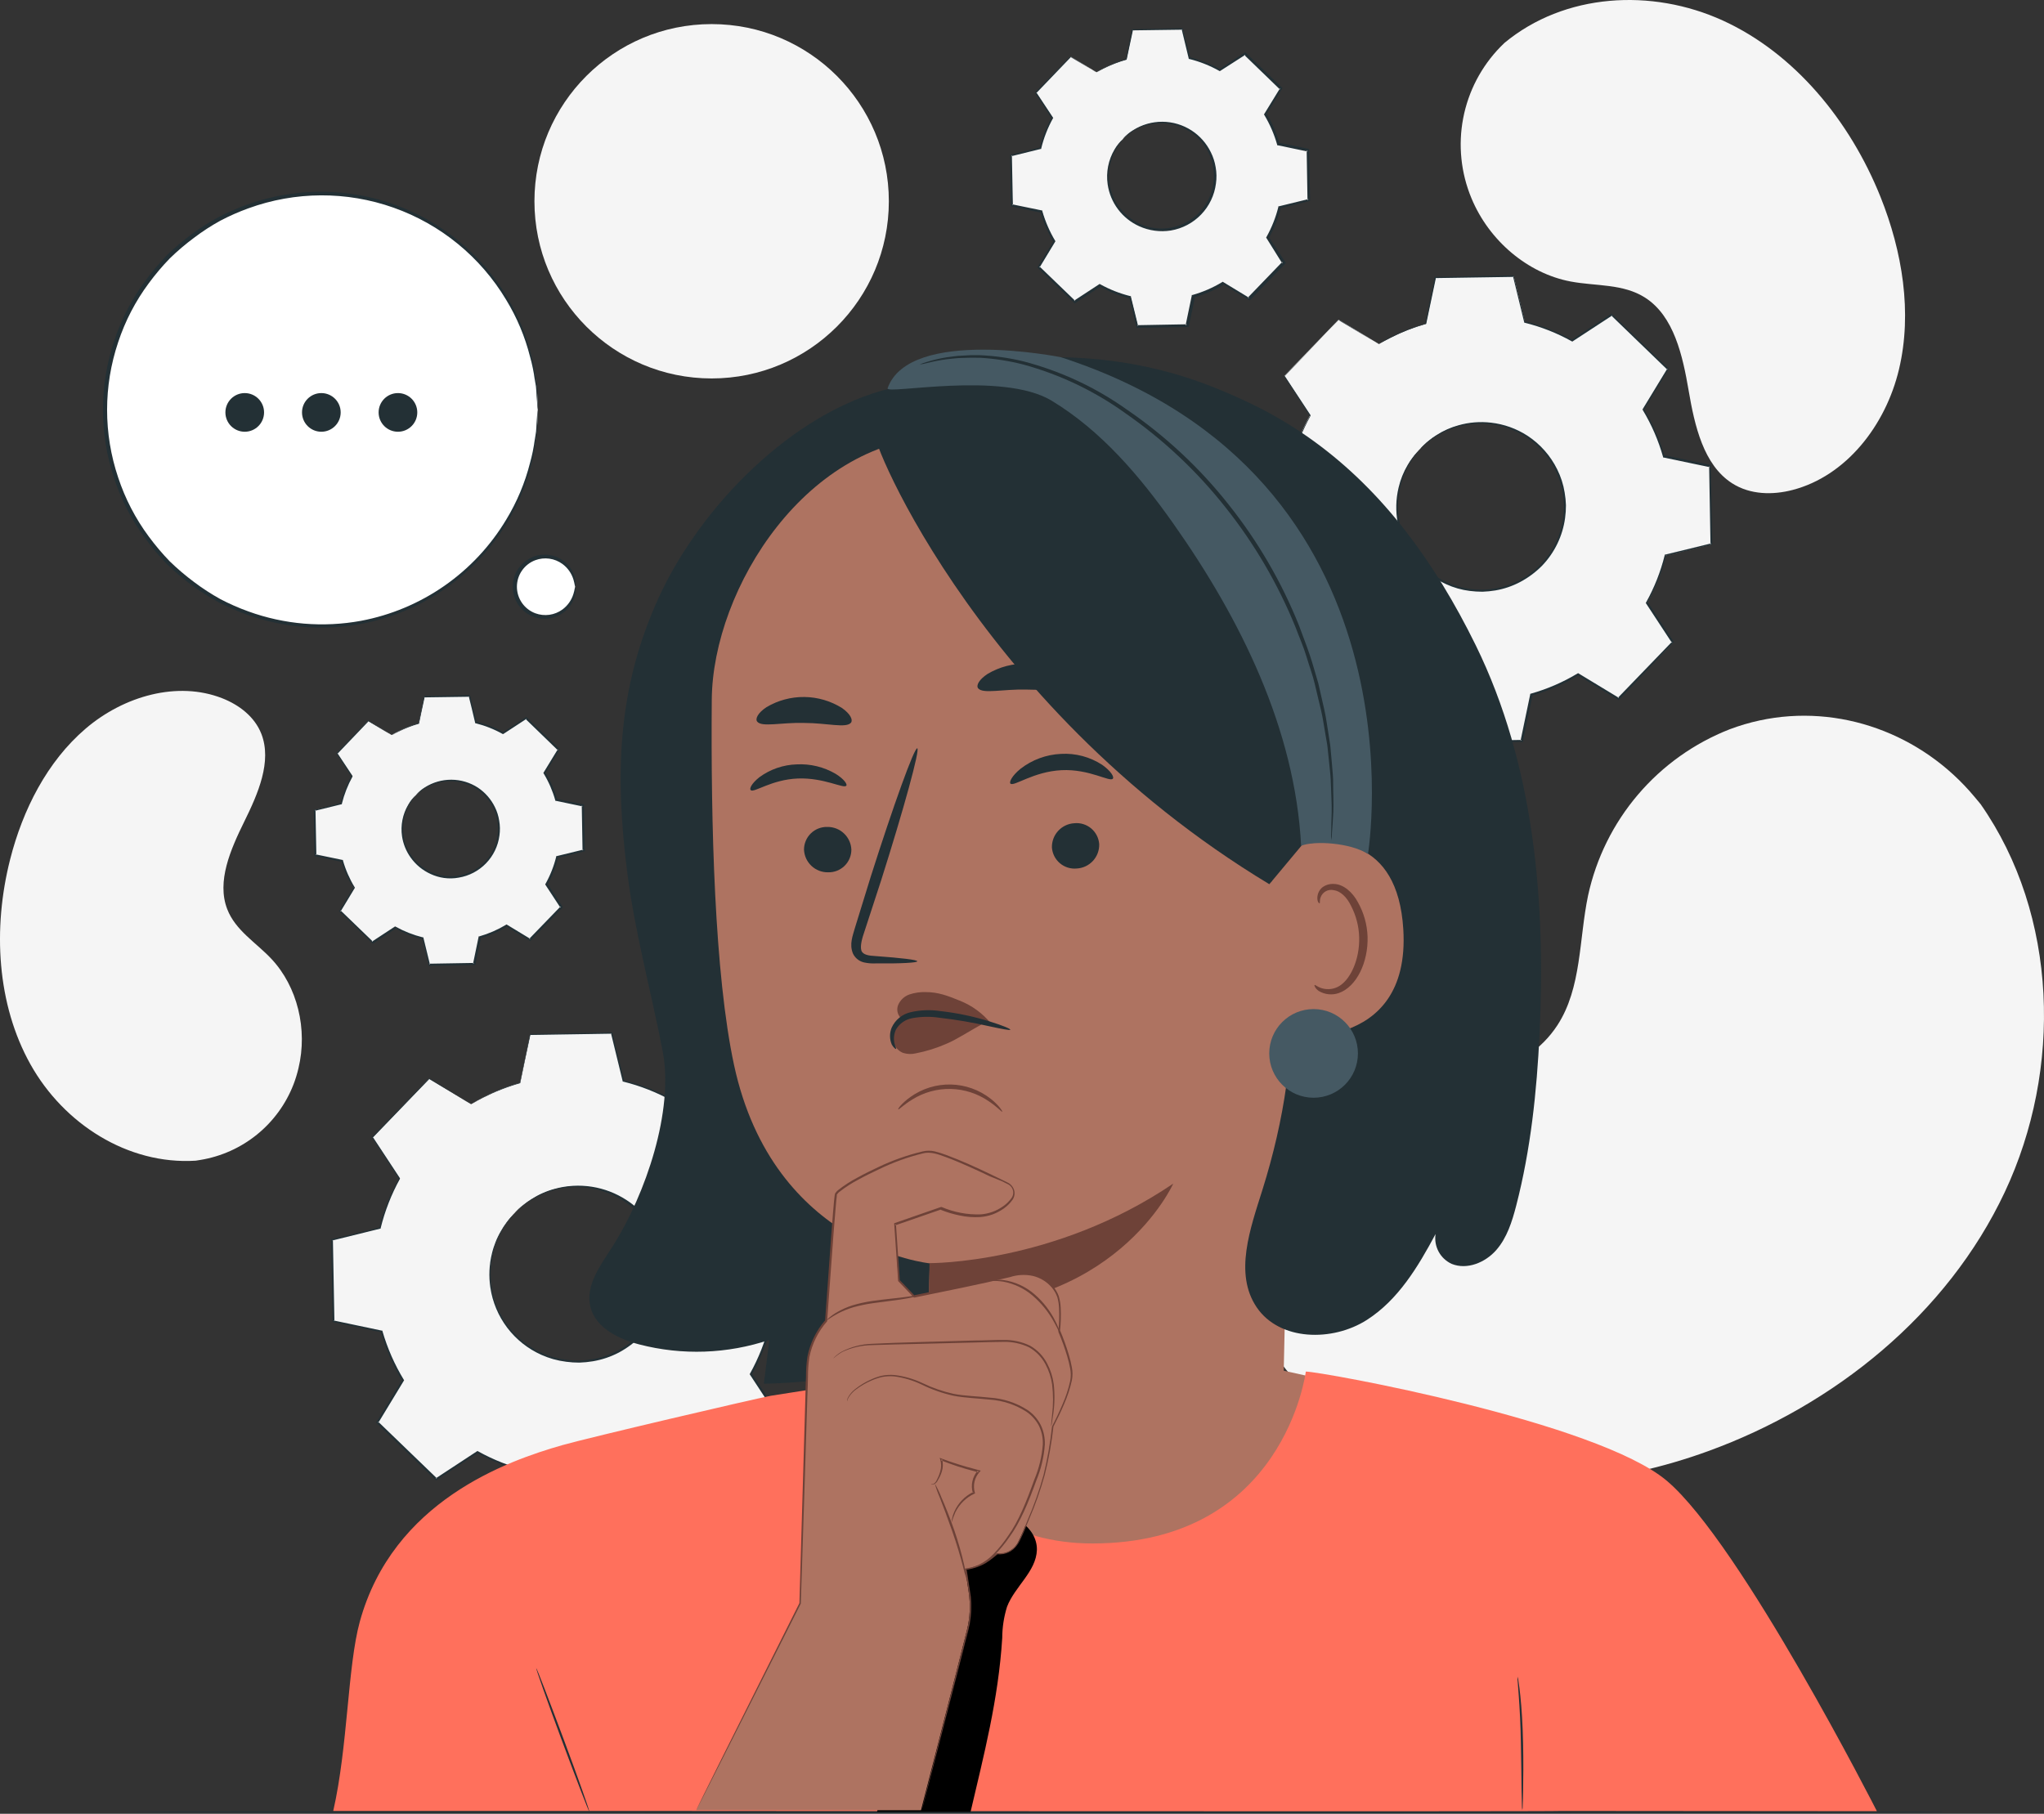
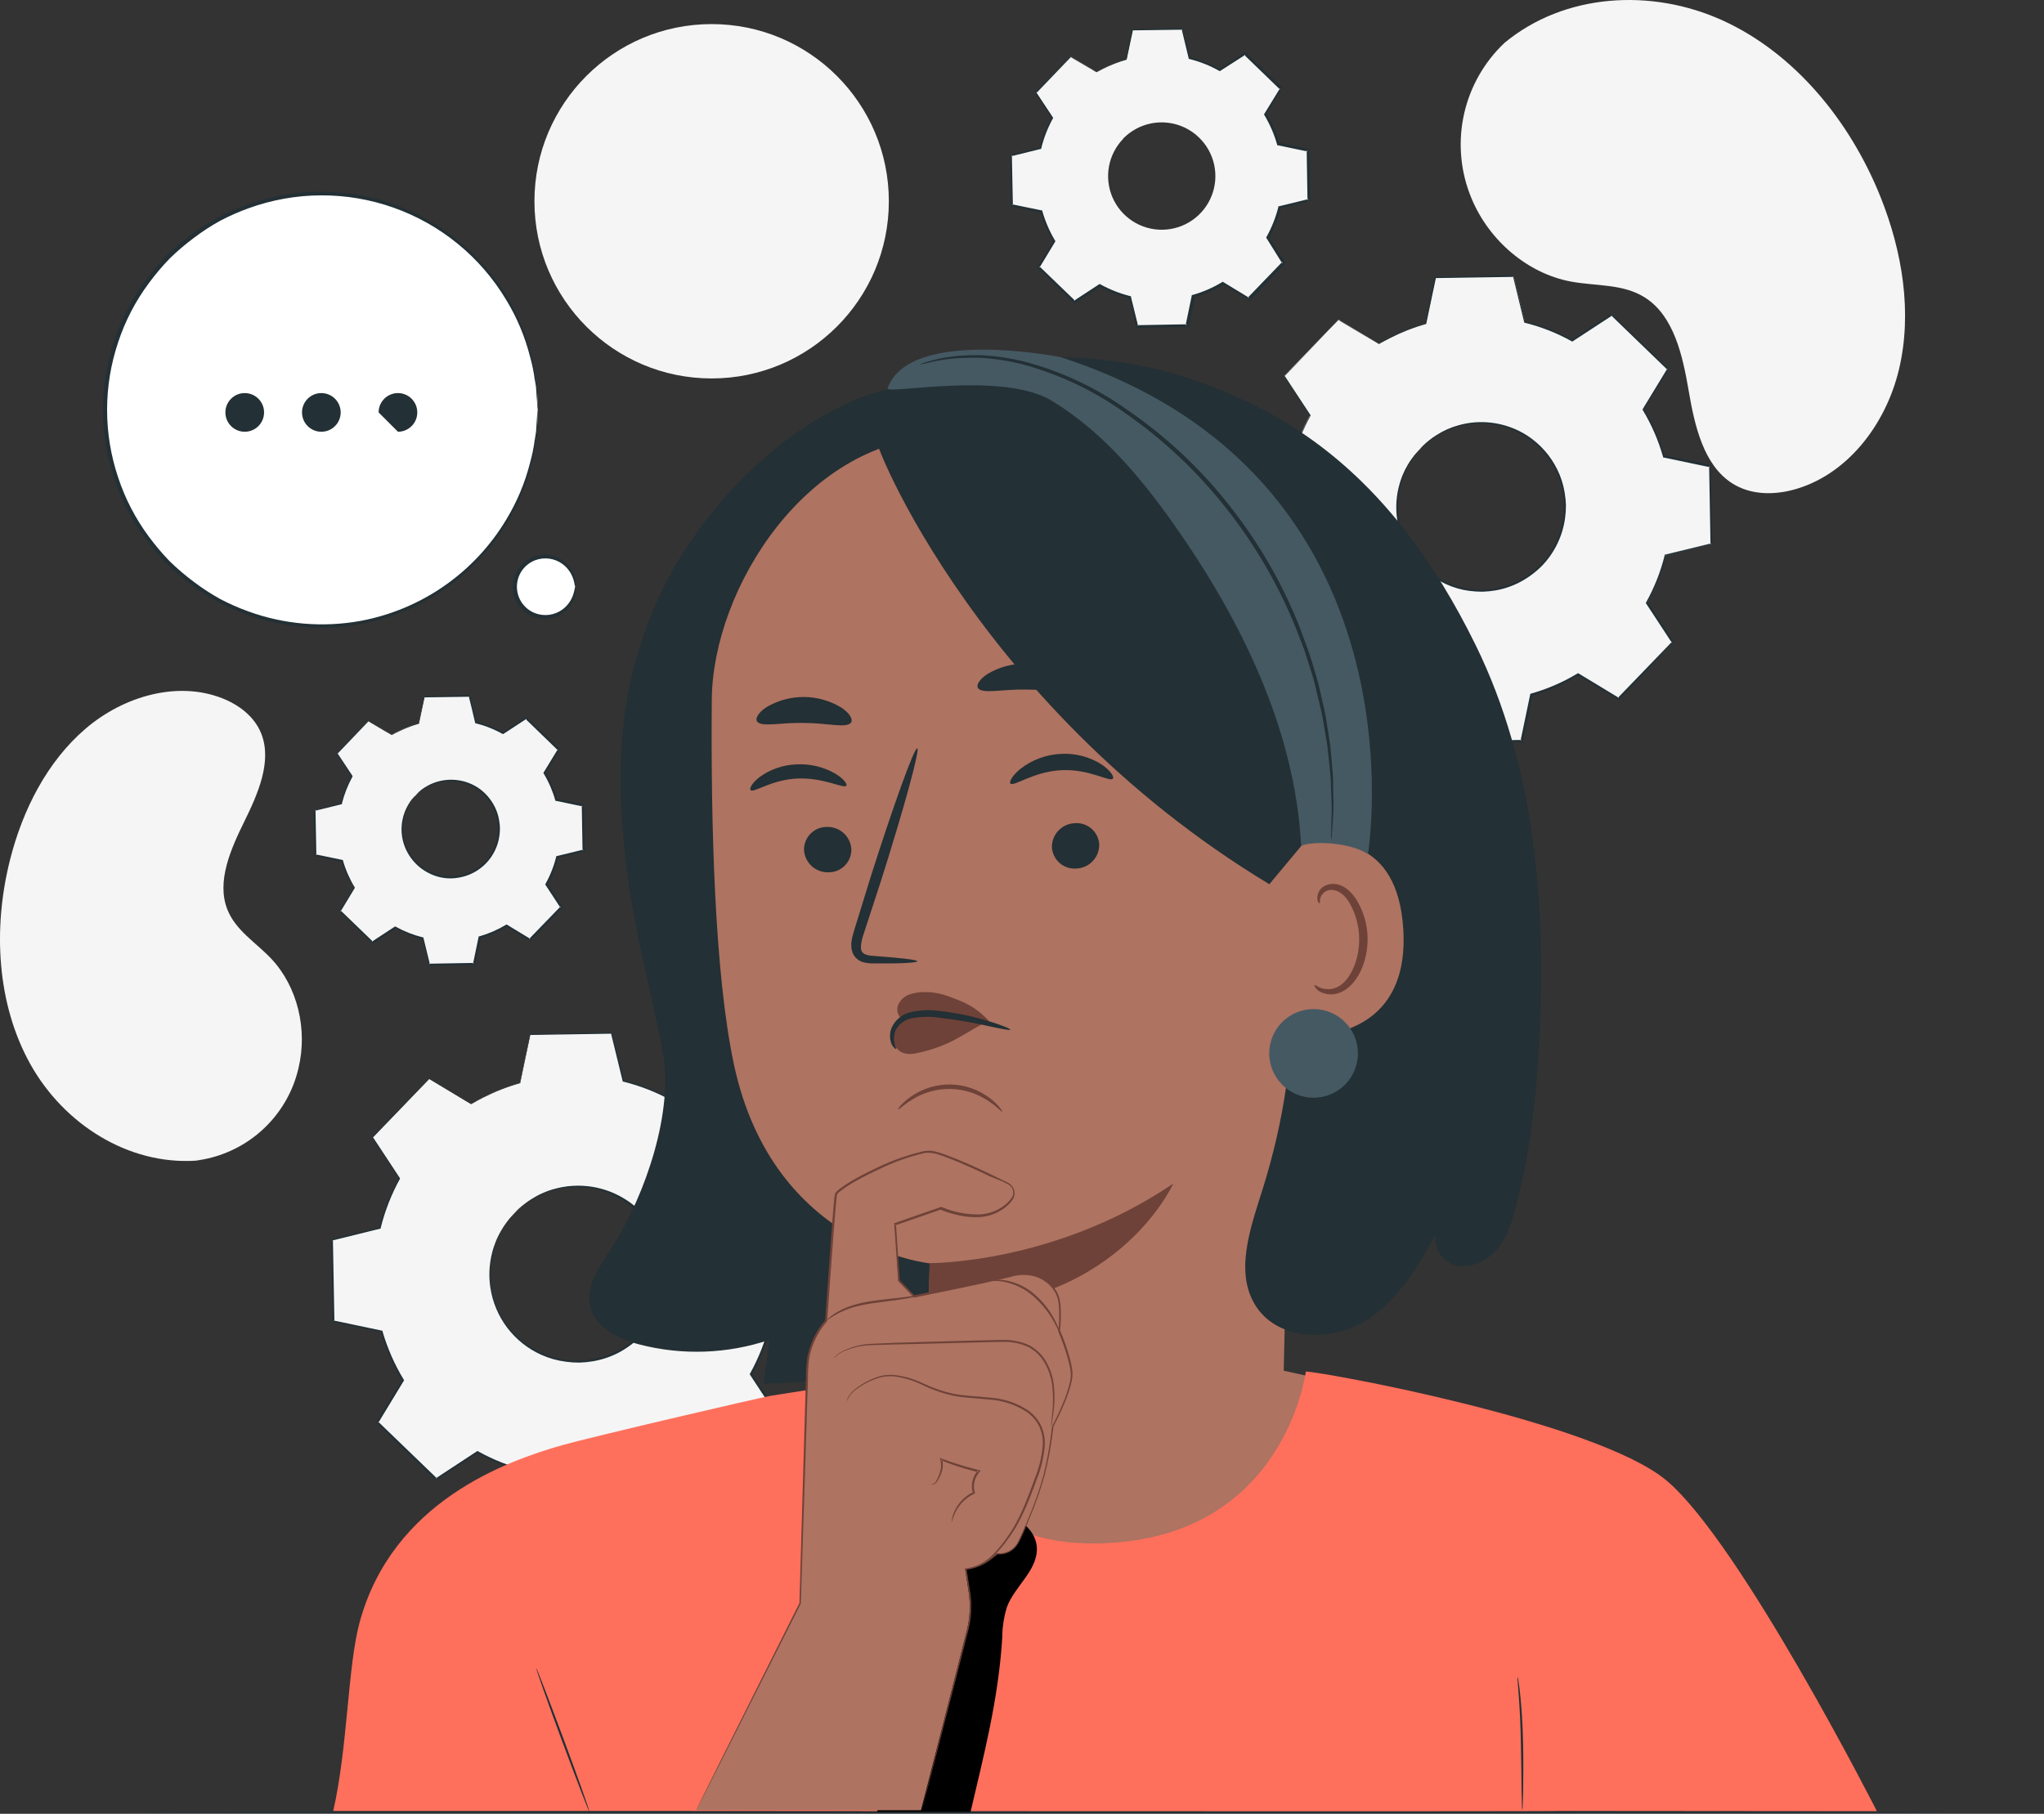
<svg xmlns="http://www.w3.org/2000/svg" fill-rule="evenodd" height="2193.0" preserveAspectRatio="xMinYMin meet" version="1.0" viewBox="0 0 2471 2193" width="2471.0">
  <rect x="0" y="0" width="2471" height="2193" fill="#333333" stroke="none" />
  <title>...</title>
  <desc>...</desc>
  <g clip="0 0 2471 2193" id="group" transform="scale(1,-1) translate(0,-2193)">
    <g transform="">
      <g transform=" matrix(1,0,0,-1,0,2193)">
        <g transform="">
-           <path d="M 2394.37 972.278 L 2386.84 963.249 C 2323.22 886.992 2223.34 850.412 2127.32 871.05 C 2114.95 873.728 2102.79 877.315 2090.95 881.781 C 2048.09 898.568 2010.05 925.682 1980.2 960.715 C 1950.36 995.748 1929.63 1037.61 1919.86 1082.59 C 1908.71 1135.68 1912.22 1194.39 1882.71 1239.64 C 1844.32 1298.56 1766.05 1311.87 1696.71 1320.34 C 1627.37 1328.8 1549.05 1342.26 1510.97 1401.39 C 1487.08 1438.38 1484.91 1486.21 1493.84 1529.6 C 1517.47 1644.45 1613.8 1735.98 1724.16 1771.79 C 1834.52 1807.6 1956.08 1794.13 2064.94 1754.56 C 2217.51 1699.09 2353.87 1589.45 2423.58 1441.33 C 2493.28 1293.2 2488.28 1106.63 2394.37 972.278 Z " style="stroke: none; stroke-linecap: butt; stroke-width: 1; fill: rgb(96%,96%,96%); fill-rule: evenodd;" />
-         </g>
+           </g>
        <g transform="">
          <path d="M 1818.68 51.932 L 1813.83 56.73 C 1790.73 80.428 1775.09 110.39 1768.86 142.896 C 1762.63 175.402 1766.09 209.022 1778.8 239.582 C 1800.16 291.177 1846.96 330.595 1898.71 340.346 C 1929.15 346.125 1962.22 342.771 1988.89 359.952 C 2023.67 382.293 2034.19 429.966 2041.42 472.274 C 2048.64 514.581 2059.32 562.255 2094.15 584.441 C 2115.97 598.32 2143.11 598.681 2167.31 592.335 C 2231.39 575.566 2279.47 514.943 2295.73 446.425 C 2311.98 377.907 2299.75 303.972 2273.34 238.034 C 2236.34 145.731 2169.22 64.366 2082.9 24.896 C 1996.58 -14.573 1891.17 -8.227 1818.68 51.932 Z " style="stroke: none; stroke-linecap: butt; stroke-width: 1; fill: rgb(96%,96%,96%); fill-rule: evenodd;" />
        </g>
        <g transform="">
          <path d="M 236.53 1403.35 L 242.412 1402.42 C 267.476 1398.29 291.03 1387.7 310.746 1371.68 C 330.463 1355.67 345.66 1334.79 354.837 1311.1 C 357.247 1304.81 359.229 1298.36 360.77 1291.8 C 372.224 1244.44 359.48 1192.79 328.111 1159.36 C 309.64 1139.65 284.668 1125.05 274.71 1099.25 C 261.709 1065.72 278.735 1027.02 295.348 993.277 C 311.962 959.534 328.936 920.786 315.986 887.353 C 307.783 866.354 288.847 852.166 268.571 844.22 C 214.861 823.169 149.903 841.279 103.468 881.007 C 57.032 920.735 27.469 979.037 12.248 1039.09 C -9.06 1123.04 -3.591 1214.51 36.756 1286.75 C 77.103 1358.98 154.65 1408.51 236.53 1403.35 Z " style="stroke: none; stroke-linecap: butt; stroke-width: 1; fill: rgb(96%,96%,96%); fill-rule: evenodd;" />
        </g>
        <g transform="">
          <path d="M 860.307 457.569 C 978.618 457.569 1074.53 361.659 1074.53 243.348 C 1074.53 125.037 978.618 29.127 860.307 29.127 C 741.996 29.127 646.086 125.037 646.086 243.348 C 646.086 361.659 741.996 457.569 860.307 457.569 Z " style="stroke: none; stroke-linecap: butt; stroke-width: 1; fill: rgb(96%,96%,96%); fill-rule: evenodd;" />
        </g>
        <g transform="">
          <path d="M 2322.09 2190.69 L 2328.49 2190.69 L 2347.68 2190.69 L 2347.68 2191.25 C 2240.26 2191.87 1789.84 2192.29 1250.73 2192.29 L 456.891 2191.87 L 216.305 2191.25 L 150.883 2191 L 133.908 2191 L 128.078 2191 L 133.908 2191 L 150.883 2191 L 216.305 2190.17 L 456.891 2189.76 L 1250.73 2189.34 C 1789.84 2189.34 2240.26 2189.81 2347.68 2190.43 L 2347.68 2191 L 2328.49 2191 C 2324.2 2190.79 2322.09 2190.69 2322.09 2190.69 Z " style="stroke: none; stroke-linecap: butt; stroke-width: 1; fill: rgb(14%,19%,21%); fill-rule: evenodd;" />
        </g>
        <g transform="">
          <path d="M 646.574 537.825 C 670.12 395.288 573.658 260.65 431.12 237.104 C 288.582 213.559 153.945 310.021 130.399 452.558 C 106.853 595.096 203.315 729.733 345.853 753.279 C 488.391 776.825 623.028 680.363 646.574 537.825 Z " style="stroke: none; stroke-linecap: butt; stroke-width: 1; fill: rgb(100%,100%,100%); fill-rule: evenodd;" />
        </g>
        <g transform="">
          <path d="M 650.055 495.232 C 649.764 493.839 649.591 492.424 649.539 491.002 C 649.539 487.957 649.075 483.83 648.662 478.567 C 648.662 475.833 648.301 472.789 648.095 469.435 C 647.888 466.081 647.011 462.47 646.392 458.549 C 645.202 449.45 643.357 440.449 640.871 431.616 C 634.733 407.204 624.94 383.861 611.824 362.376 C 580.816 310.613 532.743 271.269 475.87 251.11 C 418.998 230.95 356.878 231.234 300.192 251.912 C 288.598 256.1 277.306 261.082 266.397 266.823 C 255.311 272.912 244.688 279.81 234.615 287.461 C 224.276 295.112 214.468 303.455 205.258 312.433 C 196.127 321.856 187.646 331.889 179.873 342.461 C 163.769 364.099 151.26 388.194 142.828 413.816 C 125.01 466.843 125.01 524.241 142.828 577.268 C 151.263 602.895 163.753 627.003 179.822 648.675 C 187.61 659.235 196.09 669.266 205.206 678.703 C 214.458 687.671 224.282 696.029 234.615 703.726 C 244.713 711.341 255.333 718.238 266.397 724.364 C 277.307 730.089 288.599 735.054 300.192 739.223 C 343.759 755.054 390.757 758.99 436.35 750.626 C 472.54 743.805 506.879 729.407 537.112 708.377 C 567.344 687.348 592.788 660.162 611.772 628.605 C 624.879 607.134 634.671 583.808 640.82 559.416 C 643.3 550.564 645.145 541.547 646.341 532.432 C 646.96 528.511 647.682 524.899 648.043 521.546 C 648.404 518.192 648.456 515.148 648.611 512.413 C 649.023 507.254 649.281 503.023 649.488 500.031 C 649.534 498.608 649.707 497.192 650.004 495.8 C 650.096 497.209 650.096 498.622 650.004 500.031 C 650.004 503.075 650.004 507.202 649.591 512.465 C 649.591 515.251 649.591 518.295 649.281 521.649 C 648.972 525.002 648.353 528.717 647.837 532.69 C 646.777 541.866 645.053 550.954 642.677 559.88 C 636.818 584.61 627.195 608.293 614.145 630.101 C 595.114 662.15 569.491 689.79 538.974 711.191 C 508.456 732.591 473.74 747.264 437.124 754.238 C 390.768 762.988 342.915 759.157 298.541 743.145 C 286.72 738.92 275.205 733.886 264.076 728.079 C 252.823 721.938 241.997 715.043 231.674 707.441 C 221.13 699.636 211.115 691.138 201.698 682.005 C 192.419 672.399 183.8 662.177 175.9 651.409 C 159.478 629.342 146.709 604.78 138.082 578.661 C 119.921 524.577 119.921 466.042 138.082 411.959 C 146.695 385.824 159.484 361.256 175.952 339.21 C 183.836 328.429 192.455 318.206 201.749 308.614 C 211.167 299.445 221.2 290.93 231.777 283.127 C 242.076 275.489 252.904 268.593 264.179 262.489 C 275.298 256.661 286.815 251.627 298.644 247.423 C 342.99 231.436 390.812 227.641 437.124 236.434 C 473.816 243.452 508.594 258.202 539.143 279.704 C 569.692 301.206 595.312 328.966 614.3 361.138 C 627.35 382.946 636.973 406.629 642.832 431.358 C 645.208 440.302 646.933 449.407 647.992 458.6 C 648.508 462.573 649.127 466.185 649.436 469.59 C 649.746 472.995 649.436 475.988 649.746 478.774 C 649.746 483.933 650.055 488.164 650.159 491.208 C 650.205 492.55 650.17 493.894 650.055 495.232 Z " style="stroke: none; stroke-linecap: butt; stroke-width: 1; fill: rgb(14%,19%,21%); fill-rule: evenodd;" />
        </g>
        <g transform="">
          <path d="M 695.357 709.403 C 695.357 716.64 693.21 723.715 689.188 729.731 C 685.166 735.748 679.45 740.437 672.763 743.204 C 666.076 745.971 658.718 746.692 651.62 745.277 C 644.523 743.861 638.005 740.372 632.891 735.251 C 627.777 730.13 624.298 723.607 622.892 716.508 C 621.486 709.408 622.218 702.052 624.995 695.368 C 627.771 688.685 632.468 682.975 638.49 678.962 C 644.513 674.949 651.59 672.812 658.828 672.822 C 663.629 672.822 668.383 673.769 672.819 675.608 C 677.254 677.447 681.283 680.142 684.676 683.54 C 688.068 686.937 690.758 690.97 692.591 695.408 C 694.423 699.846 695.363 704.601 695.357 709.403 Z " style="stroke: none; stroke-linecap: butt; stroke-width: 1; fill: rgb(100%,100%,100%); fill-rule: evenodd;" />
        </g>
        <g transform="">
          <path d="M 695.353 709.402 C 694.889 709.402 694.889 706.152 693.238 700.734 C 690.946 693.131 686.236 686.482 679.823 681.799 C 675.169 678.42 669.753 676.243 664.056 675.459 C 658.359 674.676 652.556 675.312 647.163 677.31 C 640.624 679.754 634.987 684.137 631.008 689.872 C 627.028 695.607 624.895 702.421 624.895 709.402 C 624.895 716.383 627.028 723.197 631.008 728.933 C 634.987 734.668 640.624 739.051 647.163 741.494 C 652.556 743.492 658.359 744.128 664.056 743.345 C 669.753 742.562 675.169 740.384 679.823 737.005 C 686.226 732.312 690.933 725.667 693.238 718.07 C 694.889 712.911 694.889 709.402 695.353 709.402 C 696.166 712.41 696.166 715.579 695.353 718.586 C 693.649 727.031 688.983 734.588 682.196 739.895 C 677.125 743.908 671.12 746.571 664.741 747.636 C 658.363 748.7 651.818 748.132 645.719 745.983 C 638.154 743.309 631.604 738.355 626.972 731.803 C 622.339 725.252 619.852 717.426 619.852 709.402 C 619.852 701.379 622.339 693.552 626.972 687.001 C 631.604 680.45 638.154 675.496 645.719 672.822 C 651.816 670.658 658.364 670.082 664.745 671.147 C 671.126 672.212 677.132 674.884 682.196 678.91 C 688.983 684.216 693.649 691.774 695.353 700.218 C 696.159 703.227 696.159 706.394 695.353 709.402 Z " style="stroke: none; stroke-linecap: butt; stroke-width: 1; fill: rgb(14%,19%,21%); fill-rule: evenodd;" />
        </g>
        <g transform="">
          <path d="M 295.857 522.01 C 308.765 522.01 319.229 511.546 319.229 498.638 C 319.229 485.73 308.765 475.266 295.857 475.266 C 282.949 475.266 272.484 485.73 272.484 498.638 C 272.484 511.546 282.949 522.01 295.857 522.01 Z " style="stroke: none; stroke-linecap: butt; stroke-width: 1; fill: rgb(14%,19%,21%); fill-rule: evenodd;" />
        </g>
        <g transform="">
          <path d="M 388.474 522.01 C 401.382 522.01 411.846 511.546 411.846 498.638 C 411.846 485.73 401.382 475.266 388.474 475.266 C 375.566 475.266 365.102 485.73 365.102 498.638 C 365.102 511.546 375.566 522.01 388.474 522.01 Z " style="stroke: none; stroke-linecap: butt; stroke-width: 1; fill: rgb(14%,19%,21%); fill-rule: evenodd;" />
        </g>
        <g transform="">
-           <path d="M 481.083 522.01 C 493.992 522.01 504.456 511.546 504.456 498.638 C 504.456 485.73 493.992 475.266 481.083 475.266 C 468.175 475.266 457.711 485.73 457.711 498.638 C 457.711 511.546 468.175 522.01 481.083 522.01 Z " style="stroke: none; stroke-linecap: butt; stroke-width: 1; fill: rgb(14%,19%,21%); fill-rule: evenodd;" />
+           <path d="M 481.083 522.01 C 493.992 522.01 504.456 511.546 504.456 498.638 C 504.456 485.73 493.992 475.266 481.083 475.266 C 468.175 475.266 457.711 485.73 457.711 498.638 Z " style="stroke: none; stroke-linecap: butt; stroke-width: 1; fill: rgb(14%,19%,21%); fill-rule: evenodd;" />
        </g>
        <g transform="">
          <path d="M 473.563 888.643 C 483.782 882.505 494.762 877.735 506.222 874.454 L 512.981 842.156 L 567.62 841.176 L 575.462 873.268 C 587.001 876.177 598.091 880.637 608.431 886.527 L 636.086 868.469 L 675.504 906.133 L 658.426 934.356 C 664.573 944.57 669.344 955.551 672.615 967.015 L 704.913 973.774 L 705.893 1028.41 L 673.802 1036.15 C 670.987 1047.73 666.613 1058.87 660.8 1069.28 L 678.858 1096.93 L 640.936 1136.19 L 612.714 1119.12 C 602.499 1125.26 591.518 1130.03 580.054 1133.3 L 573.295 1165.6 L 518.656 1166.58 L 510.814 1134.49 C 499.243 1131.65 488.103 1127.28 477.69 1121.49 L 450.087 1139.55 L 410.772 1101.63 L 427.85 1073.51 C 421.703 1063.29 416.932 1052.31 413.661 1040.85 L 381.415 1034.09 L 380.383 979.398 L 412.371 971.607 C 415.209 960.036 419.582 948.896 425.373 938.483 L 407.212 910.88 L 445.134 871.565 L 473.356 888.643 L 473.563 888.643 Z M 502.714 961.443 C 494.659 969.781 489.257 980.32 487.192 991.728 C 485.128 1003.14 486.492 1014.9 491.114 1025.53 C 495.735 1036.16 503.406 1045.19 513.156 1051.46 C 522.906 1057.73 534.297 1060.97 545.889 1060.77 C 557.48 1060.57 568.751 1056.93 578.277 1050.32 C 587.802 1043.72 595.153 1034.43 599.402 1023.64 C 603.65 1012.86 604.604 1001.05 602.142 989.724 C 599.681 978.395 593.916 968.05 585.575 959.998 C 574.394 949.205 559.384 943.293 543.845 943.564 C 528.307 943.835 513.512 950.266 502.714 961.443 Z " style="stroke: none; stroke-linecap: butt; stroke-width: 1; fill: rgb(96%,96%,96%); fill-rule: evenodd;" />
        </g>
        <g transform="">
          <path d="M 502.709 961.443 C 505.829 957.699 509.541 954.492 513.699 951.95 C 523.275 945.877 534.393 942.678 545.733 942.733 C 557.072 942.788 568.158 946.094 577.676 952.259 C 586.531 958.165 593.654 966.321 598.314 975.89 C 600.866 981.043 602.606 986.56 603.473 992.245 C 604.529 998.176 604.633 1004.24 603.783 1010.2 C 602.128 1022.85 596.449 1034.62 587.585 1043.79 C 578.722 1052.96 567.144 1059.04 554.562 1061.12 C 548.636 1062.22 542.571 1062.34 536.607 1061.49 C 531.108 1060.71 525.754 1059.12 520.715 1056.79 C 510.95 1052.4 502.541 1045.47 496.363 1036.72 C 490.965 1029.15 487.429 1020.42 486.044 1011.23 C 484.075 997.928 486.754 984.353 493.628 972.794 C 496.015 968.555 499.082 964.737 502.709 961.495 C 499.716 965.248 496.976 969.195 494.505 973.31 C 488.158 984.755 485.85 998.005 487.953 1010.92 C 489.326 1019.77 492.774 1028.17 498.014 1035.43 C 503.999 1043.77 512.104 1050.36 521.489 1054.52 C 526.52 1056.83 531.883 1058.32 537.381 1058.96 C 543.09 1059.76 548.892 1059.64 554.562 1058.6 C 566.588 1056.6 577.653 1050.79 586.118 1042.02 C 594.584 1033.24 600 1021.98 601.564 1009.89 C 603.166 998.666 601.369 987.219 596.405 977.025 C 592.204 968.384 585.912 960.928 578.101 955.333 C 570.29 949.738 561.206 946.181 551.672 944.984 C 538.665 943.36 525.49 946.159 514.266 952.93 C 510.236 955.518 506.376 958.362 502.709 961.443 Z " style="stroke: none; stroke-linecap: butt; stroke-width: 1; fill: rgb(14%,19%,21%); fill-rule: evenodd;" />
        </g>
        <g transform="">
          <path d="M 473.559 888.642 C 472.936 888.356 472.332 888.028 471.753 887.662 L 466.335 884.515 L 445.13 871.926 L 445.646 871.926 L 407.879 911.447 L 407.879 910.57 L 426.143 938.121 L 426.143 938.534 L 426.143 938.947 C 420.42 949.325 416.084 960.409 413.245 971.916 L 413.245 972.432 L 412.729 972.432 L 380.637 980.326 L 381.411 979.397 C 381.72 996.578 382.081 1014.84 382.443 1034.04 L 381.617 1033 L 413.967 1039.71 L 414.586 1039.71 L 414.586 1040.38 C 417.824 1051.75 422.579 1062.63 428.723 1072.73 L 429.084 1073.35 L 428.723 1073.92 L 411.645 1102.19 L 411.645 1100.7 L 450.96 1138.62 L 449.412 1138.62 L 477.016 1120.51 L 477.686 1120.1 L 478.357 1120.46 C 488.687 1126.17 499.718 1130.5 511.171 1133.36 L 511.945 1133.36 L 511.945 1134.13 C 514.37 1144.45 517.105 1155.13 519.788 1166.22 L 518.498 1165.19 L 573.136 1164.26 L 571.847 1165.29 C 573.962 1154.97 576.232 1144.09 578.554 1132.94 L 578.554 1132.17 L 579.379 1132.17 C 590.715 1128.93 601.575 1124.21 611.678 1118.14 L 612.4 1117.72 L 613.071 1118.14 L 641.293 1135.26 L 639.642 1135.26 L 677.616 1096 L 677.616 1097.65 L 659.506 1070 L 659.093 1069.33 L 659.454 1068.66 C 665.218 1058.35 669.574 1047.31 672.404 1035.84 L 672.404 1035.07 L 673.127 1035.07 L 705.219 1027.23 L 704.238 1028.46 C 703.929 1009.82 703.619 991.608 703.31 973.825 L 704.342 975.012 L 671.992 968.253 L 671.269 968.253 L 671.269 967.582 C 668.075 956.198 663.354 945.298 657.236 935.181 L 656.875 934.561 L 657.236 933.942 L 674.417 905.772 L 674.417 907.165 L 635.205 869.139 L 636.443 869.139 L 608.84 887.198 L 608.324 887.507 L 607.808 887.507 C 597.481 881.716 586.428 877.327 574.942 874.454 L 574.426 874.454 L 574.426 873.938 C 571.64 862.277 569.267 851.752 566.687 841.846 L 567.461 842.413 L 512.822 843.187 L 513.39 842.723 C 510.655 855.622 508.23 866.199 506.528 875.021 C 497.907 877.43 489.543 880.679 481.556 884.721 C 478.873 886.011 476.964 887.094 475.674 887.817 C 475.042 888.185 474.387 888.512 473.713 888.797 L 475.571 887.61 C 476.809 886.836 478.718 885.701 481.35 884.308 C 489.27 880.001 497.623 876.542 506.27 873.989 L 505.96 874.35 C 507.766 865.528 509.933 854.899 512.513 841.949 L 512.513 841.485 L 513.029 841.485 L 567.616 840.35 L 568.286 840.35 L 568.286 840.969 C 570.711 850.875 573.446 861.607 576.232 873.061 L 575.561 872.39 C 587.234 875.242 598.477 879.632 608.995 885.443 L 607.963 885.443 L 635.566 867.282 L 636.237 866.818 L 636.804 867.385 C 649.29 879.355 662.344 891.944 676.171 905.307 L 676.842 905.926 L 676.377 906.649 L 659.299 934.923 L 659.299 933.736 C 665.539 944.014 670.363 955.086 673.643 966.653 L 672.766 965.828 L 705.064 972.484 L 706.044 972.484 L 706.044 973.464 C 706.405 991.264 706.715 1009.58 707.076 1028.1 L 707.076 1029.13 L 706.096 1029.39 L 674.004 1037.29 L 674.984 1036.31 C 672.117 1048.01 667.692 1059.27 661.828 1069.79 L 661.828 1068.4 L 679.937 1096 L 680.505 1096.93 L 679.783 1097.65 L 641.86 1136.97 L 641.087 1137.74 L 640.158 1137.23 L 611.936 1120.1 L 613.587 1120.1 C 603.283 1126.32 592.195 1131.14 580.618 1134.44 L 581.546 1133.41 C 579.225 1144.5 576.954 1155.54 574.839 1165.76 L 574.839 1166.79 L 573.807 1166.79 L 519.168 1167.77 L 518.085 1167.77 L 518.085 1166.74 C 515.35 1155.64 512.925 1144.71 510.243 1134.65 L 511.171 1135.63 C 499.487 1132.73 488.243 1128.29 477.738 1122.42 L 479.028 1122.42 L 451.425 1140.53 L 450.599 1141.04 L 449.877 1140.37 L 410.613 1102.4 L 409.891 1101.73 L 410.407 1100.9 L 427.536 1072.68 L 427.536 1073.87 C 421.122 1063.74 416.107 1052.78 412.625 1041.31 L 413.451 1042.14 L 381.101 1035.33 L 380.276 1035.33 L 380.276 1034.5 C 379.966 1015.31 379.708 997.043 379.398 979.862 L 379.398 979.088 L 380.172 979.088 L 412.367 970.729 L 411.697 971.4 C 414.569 959.775 418.977 948.584 424.802 938.121 L 424.802 938.947 L 406.795 911.292 L 406.486 910.828 L 406.847 910.415 L 445.027 871.048 L 445.336 871.048 L 465.974 883.947 L 471.134 887.301 L 473.559 888.642 Z " style="stroke: none; stroke-linecap: butt; stroke-width: 1; fill: rgb(14%,19%,21%); fill-rule: evenodd;" />
        </g>
        <g transform="">
          <path d="M 1666.95 416.087 C 1684.69 405.417 1703.78 397.158 1723.7 391.528 L 1735.36 335.548 L 1829.93 333.896 L 1843.55 389.412 C 1863.52 394.338 1882.74 401.885 1900.72 411.856 L 1948.5 380.538 L 2016.55 446.218 L 1986.94 495.078 C 1997.63 512.811 2005.89 531.9 2011.49 551.832 L 2067.48 563.493 L 2069.13 658.066 L 2013.61 671.687 C 2008.72 691.71 2001.17 710.989 1991.17 729.008 L 2022.48 776.785 L 1956.8 844.838 L 1907.94 815.223 C 1890.2 825.898 1871.12 834.158 1851.19 839.782 L 1839.53 895.762 L 1745.01 897.413 L 1731.39 841.898 C 1711.37 836.994 1692.09 829.446 1674.07 819.454 L 1626.24 850.772 L 1558.18 785.04 L 1587.85 736.18 C 1577.13 718.459 1568.85 699.367 1563.24 679.426 L 1507.26 667.766 L 1505.61 573.193 L 1561.13 559.623 C 1566.04 539.609 1573.59 520.334 1583.57 502.301 L 1552.61 454.525 L 1618.29 386.471 L 1667.15 416.087 L 1666.95 416.087 Z M 1717.35 542.081 C 1703.41 556.521 1694.06 574.772 1690.49 594.525 C 1686.92 614.278 1689.29 634.646 1697.3 653.054 C 1705.3 671.461 1718.59 687.081 1735.47 697.938 C 1752.35 708.795 1772.08 714.401 1792.15 714.047 C 1812.22 713.693 1831.73 707.396 1848.22 695.951 C 1864.71 684.506 1877.44 668.428 1884.79 649.75 C 1892.15 631.072 1893.8 610.633 1889.53 591.018 C 1885.27 571.403 1875.28 553.493 1860.84 539.553 C 1841.47 520.876 1815.48 510.652 1788.57 511.126 C 1761.67 511.6 1736.05 522.734 1717.35 542.081 Z " style="stroke: none; stroke-linecap: butt; stroke-width: 1; fill: rgb(96%,96%,96%); fill-rule: evenodd;" />
        </g>
        <g transform="">
          <path d="M 1717.35 542.082 L 1718.48 540.895 L 1721.94 537.49 C 1723.75 535.603 1725.72 533.877 1727.82 532.33 C 1730.59 530.042 1733.52 527.955 1736.59 526.087 C 1744.88 520.725 1753.95 516.686 1763.47 514.117 C 1776.1 510.571 1789.3 509.519 1802.32 511.022 C 1818.15 512.782 1833.35 518.225 1846.7 526.913 C 1862.03 537.006 1874.39 551.005 1882.5 567.466 C 1886.93 576.324 1889.97 585.807 1891.53 595.585 C 1892.39 600.618 1892.91 605.703 1893.08 610.806 C 1893.09 615.983 1892.75 621.155 1892.05 626.284 C 1889.13 647.95 1879.41 668.13 1864.29 683.915 C 1856.55 691.763 1847.66 698.391 1837.92 703.573 C 1828.46 708.609 1818.26 712.093 1807.69 713.892 C 1802.57 714.737 1797.4 715.254 1792.21 715.44 C 1787.04 715.435 1781.87 715.108 1776.73 714.459 C 1766.9 713.227 1757.31 710.495 1748.3 706.359 C 1731.57 698.842 1717.16 686.976 1706.56 671.997 C 1698.22 660.15 1692.49 646.659 1689.77 632.424 C 1687.05 618.189 1687.39 603.537 1690.78 589.446 C 1693.03 579.842 1696.74 570.639 1701.77 562.152 C 1703.52 559.025 1705.53 556.04 1707.75 553.226 C 1709.29 551.033 1711.02 548.979 1712.91 547.086 L 1716.21 543.578 C 1716.57 543.16 1716.95 542.764 1717.35 542.391 C 1717.35 542.391 1717.09 542.907 1716.37 543.733 L 1713.32 547.448 C 1711.59 549.41 1710 551.497 1708.58 553.691 C 1706.47 556.543 1704.58 559.543 1702.9 562.668 C 1698.13 571.15 1694.65 580.297 1692.58 589.807 C 1689.7 602.367 1689.26 615.364 1691.29 628.09 C 1693.65 643.538 1699.63 658.211 1708.73 670.914 C 1719.16 685.503 1733.3 697.03 1749.7 704.295 C 1758.48 708.299 1767.82 710.927 1777.4 712.086 C 1782.35 712.733 1787.33 713.043 1792.31 713.015 C 1797.38 712.857 1802.44 712.34 1807.43 711.467 C 1828.43 707.911 1847.74 697.73 1862.54 682.413 C 1877.34 667.095 1886.85 647.445 1889.67 626.336 C 1890.33 621.306 1890.66 616.239 1890.65 611.167 C 1890.51 606.187 1890.03 601.222 1889.21 596.308 C 1887.72 586.766 1884.78 577.509 1880.49 568.859 C 1870.3 547.846 1853.12 531.032 1831.89 521.298 C 1810.67 511.565 1786.71 509.518 1764.14 515.51 C 1754.71 517.949 1745.7 521.792 1737.42 526.913 C 1734.35 528.706 1731.4 530.706 1728.6 532.898 C 1726.45 534.453 1724.43 536.178 1722.56 538.057 L 1718.95 541.256 C 1717.71 541.772 1717.4 542.133 1717.35 542.082 Z " style="stroke: none; stroke-linecap: butt; stroke-width: 1; fill: rgb(14%,19%,21%); fill-rule: evenodd;" />
        </g>
        <g transform="">
          <path d="M 1666.94 416.087 C 1666.94 416.087 1665.91 415.571 1663.79 414.332 L 1654.46 408.76 L 1617.87 386.832 L 1618.39 386.832 C 1601.67 404.22 1579.64 427.231 1552.87 455.041 L 1552.87 454.215 C 1562.36 468.662 1572.94 484.759 1584.29 501.94 L 1584.29 502.353 L 1584.29 502.766 C 1574.32 520.762 1566.79 540.004 1561.89 559.984 L 1561.89 560.5 L 1561.38 560.5 L 1505.86 574.173 L 1506.59 573.244 C 1507.15 603.014 1507.72 634.642 1508.34 667.817 L 1507.51 666.785 L 1563.49 678.394 L 1564.11 678.394 L 1564.11 679.013 C 1569.77 698.857 1578.04 717.856 1588.72 735.509 L 1589.09 736.077 L 1588.72 736.902 L 1559.11 785.762 L 1559.11 784.318 L 1627.16 849.946 L 1625.61 849.946 L 1673.39 818.628 L 1674.06 818.215 L 1674.73 818.577 C 1692.68 828.548 1711.87 836.095 1731.8 841.02 L 1732.57 841.02 L 1732.57 841.794 C 1736.85 859.182 1741.5 878.168 1746.19 897.31 L 1744.9 896.33 L 1839.47 894.627 L 1838.18 895.711 C 1841.85 878.014 1845.82 858.923 1849.84 839.73 L 1849.84 838.956 L 1850.62 838.698 C 1870.44 833.13 1889.43 824.921 1907.06 814.294 L 1907.79 813.881 L 1908.46 814.294 L 1957.32 843.91 L 1955.67 843.91 L 2021.35 775.856 L 2021.35 777.507 L 1990.03 729.73 L 1989.61 729.06 L 1989.98 728.337 C 1999.98 710.421 2007.55 691.247 2012.47 671.325 L 2012.47 670.551 L 2013.24 670.551 L 2068.81 656.982 L 2067.83 658.22 C 2067.25 625.991 2066.7 594.467 2066.18 563.647 L 2067.16 564.886 L 2011.23 553.174 L 2010.51 553.174 L 2010.51 552.503 C 2004.91 532.609 1996.67 513.555 1986 495.852 L 1985.64 495.233 L 1986 494.407 L 2015.67 445.599 L 2015.67 446.992 L 1947.82 381.415 L 1949.06 381.415 L 1901.23 412.681 L 1900.77 413.043 L 1900.25 412.733 C 1882.31 402.699 1863.1 395.116 1843.14 390.186 L 1842.62 390.186 L 1842.62 389.67 L 1829.1 334.154 L 1829.88 334.773 L 1735.3 336.218 L 1735.92 335.754 C 1731.18 358.146 1727.31 376.462 1724.11 391.682 L 1723.85 391.682 C 1708.91 395.858 1694.42 401.528 1680.61 408.605 C 1676.02 410.876 1672.72 412.785 1670.3 413.765 C 1667.87 414.745 1666.94 415.571 1666.94 415.571 C 1666.94 415.571 1668.03 414.848 1670.19 413.558 C 1672.36 412.269 1675.66 410.308 1680.2 407.935 C 1693.99 400.908 1708.46 395.307 1723.39 391.218 L 1722.87 391.218 C 1726.02 375.74 1729.78 357.63 1734.38 335.238 L 1734.38 334.773 L 1734.84 334.773 L 1829.41 332.916 L 1830.03 332.916 L 1830.03 333.535 C 1834.26 350.716 1838.75 368.878 1843.76 389.051 L 1843.09 388.432 C 1863.21 393.364 1882.59 400.946 1900.72 410.979 L 1899.74 410.979 L 1947.51 379.609 L 1948.18 379.145 L 1948.75 379.712 L 2016.86 445.341 L 2017.53 445.96 L 2017.06 446.734 L 1987.45 495.646 L 1987.45 494.407 C 1998.21 512.13 2006.54 531.219 2012.21 551.161 L 2011.28 550.284 L 2067.26 561.945 L 2068.24 561.945 L 2068.24 562.977 C 2068.83 593.727 2069.4 625.251 2069.95 657.55 L 2069.95 658.53 L 2068.92 658.53 L 2013.4 672.151 L 2014.38 671.222 C 2009.41 691.374 2001.78 710.772 1991.68 728.905 L 1991.68 727.564 L 2023 775.34 L 2023.62 776.217 L 2022.84 776.991 L 1957.63 845.767 L 1956.9 846.541 L 1955.97 845.973 L 1907.11 816.358 L 1908.61 816.358 C 1890.87 827.064 1871.79 835.358 1851.86 841.02 L 1852.84 840.04 C 1848.81 859.233 1844.84 878.323 1841.18 895.969 L 1841.18 897.052 L 1840.09 897.052 L 1745.52 898.703 L 1744.49 898.703 L 1744.23 897.671 C 1739.54 878.529 1734.89 859.543 1730.61 842.155 L 1731.59 843.136 C 1711.44 838.14 1692.04 830.488 1673.91 820.382 L 1675.2 820.382 L 1627.42 851.7 L 1626.54 852.268 L 1625.82 851.545 L 1557.82 785.814 L 1557.15 785.143 L 1557.66 784.318 L 1587.28 735.509 L 1587.28 736.902 C 1576.6 719.158 1568.32 700.073 1562.67 680.148 L 1563.49 680.922 L 1507.51 669.21 L 1506.69 669.21 L 1506.69 668.384 C 1506.1 635.158 1505.59 603.633 1505.14 573.811 L 1505.14 573.038 L 1505.91 573.038 L 1561.43 559.52 L 1560.81 560.139 C 1565.81 540.038 1573.46 520.691 1583.56 502.611 L 1583.56 503.436 L 1552.61 455.557 L 1552.3 455.092 L 1552.66 454.731 C 1579.54 427.025 1601.78 404.168 1618.55 386.832 L 1618.8 386.832 L 1619.06 386.832 L 1655.18 409.07 L 1664.46 414.797 L 1666.94 416.087 Z " style="stroke: none; stroke-linecap: butt; stroke-width: 1; fill: rgb(14%,19%,21%); fill-rule: evenodd;" />
        </g>
        <g transform="">
          <path d="M 1325.6 87.325 C 1336.89 80.587 1349.04 75.382 1361.71 71.846 L 1369.14 36.04 L 1429.56 35.008 L 1438.28 70.505 C 1451.1 73.639 1463.43 78.481 1474.96 84.9 L 1505.51 64.881 L 1549 106.879 L 1530.07 138.094 C 1536.79 149.4 1541.99 161.543 1545.54 174.21 L 1581.3 181.64 L 1582.38 242.057 L 1546.89 250.777 C 1543.72 263.593 1538.86 275.93 1532.44 287.46 L 1552.46 318.004 L 1510.51 361.447 L 1479.55 342.512 C 1468.25 349.249 1456.11 354.454 1443.44 357.99 L 1436.01 393.745 L 1375.54 394.829 L 1366.87 359.332 C 1354.06 356.165 1341.72 351.307 1330.19 344.885 L 1299.64 364.904 L 1256.15 322.958 L 1275.08 291.691 C 1268.33 280.399 1263.13 268.252 1259.61 255.575 L 1223.85 248.145 L 1222.41 187.78 L 1257.9 179.112 C 1261.03 166.292 1265.87 153.952 1272.3 142.428 L 1252.28 111.884 L 1294.28 68.39 L 1325.6 87.325 Z M 1357.84 167.812 C 1348.91 177.033 1342.92 188.695 1340.63 201.322 C 1338.33 213.95 1339.83 226.974 1344.94 238.748 C 1350.05 250.521 1358.54 260.514 1369.33 267.46 C 1380.12 274.407 1392.73 277.995 1405.57 277.771 C 1418.4 277.547 1430.88 273.52 1441.42 266.201 C 1451.96 258.882 1460.1 248.599 1464.79 236.655 C 1469.49 224.71 1470.53 211.641 1467.8 199.101 C 1465.06 186.562 1458.67 175.116 1449.42 166.213 C 1443.29 160.283 1436.05 155.619 1428.11 152.49 C 1420.18 149.36 1411.7 147.826 1403.17 147.974 C 1394.64 148.123 1386.23 149.951 1378.4 153.355 C 1370.58 156.759 1363.51 161.672 1357.58 167.812 L 1357.84 167.812 Z " style="stroke: none; stroke-linecap: butt; stroke-width: 1; fill: rgb(96%,96%,96%); fill-rule: evenodd;" />
        </g>
        <g transform="">
-           <path d="M 1357.58 167.814 C 1361.04 163.745 1365.14 160.261 1369.71 157.495 C 1380.31 150.729 1392.63 147.161 1405.2 147.215 C 1417.77 147.27 1430.06 150.947 1440.6 157.805 C 1450.51 164.267 1458.5 173.287 1463.71 183.912 C 1466.59 189.631 1468.57 195.755 1469.6 202.073 C 1470.8 208.63 1470.92 215.34 1469.96 221.937 C 1468.17 236 1461.9 249.113 1452.08 259.335 C 1442.25 269.556 1429.4 276.344 1415.42 278.691 C 1402.45 280.752 1389.15 278.958 1377.19 273.531 C 1367.11 268.989 1358.33 261.981 1351.66 253.154 C 1345 244.326 1340.67 233.963 1339.06 223.02 C 1336.9 208.304 1339.87 193.293 1347.47 180.506 C 1350.22 175.803 1353.7 171.57 1357.79 167.969 C 1354.54 172.186 1351.53 176.578 1348.76 181.125 C 1341.76 193.785 1339.21 208.431 1341.54 222.711 C 1343.07 232.465 1346.87 241.724 1352.63 249.746 C 1359.22 258.929 1368.12 266.209 1378.43 270.849 C 1389.87 275.925 1402.57 277.487 1414.91 275.337 C 1428.18 273.088 1440.38 266.651 1449.73 256.968 C 1459.07 247.285 1465.08 234.865 1466.86 221.524 C 1467.78 215.222 1467.7 208.812 1466.6 202.537 C 1465.7 196.385 1463.84 190.413 1461.08 184.84 C 1456.44 175.293 1449.49 167.055 1440.86 160.874 C 1432.23 154.694 1422.19 150.766 1411.66 149.446 C 1397.31 147.656 1382.78 150.726 1370.38 158.166 C 1365.95 161.16 1361.68 164.381 1357.58 167.814 Z " style="stroke: none; stroke-linecap: butt; stroke-width: 1; fill: rgb(14%,19%,21%); fill-rule: evenodd;" />
-         </g>
+           </g>
        <g transform="">
          <path d="M 1325.6 87.326 L 1323.58 86.242 L 1317.6 82.785 L 1294.12 68.855 L 1294.74 68.855 L 1252.74 112.607 L 1252.74 111.575 L 1272.92 142.068 L 1273.23 142.532 L 1272.92 143.048 C 1266.59 154.505 1261.82 166.755 1258.73 179.474 L 1258.73 180.093 L 1258.11 180.093 L 1222.41 188.916 L 1223.28 187.781 C 1223.65 206.819 1224.06 226.992 1224.47 248.198 L 1223.49 247.011 L 1259.25 254.389 L 1260.02 254.389 L 1260.02 255.163 C 1263.61 267.718 1268.81 279.754 1275.5 290.97 L 1275.91 291.641 L 1275.5 292.363 L 1256.61 323.629 L 1256.36 321.875 L 1299.9 363.822 L 1298.04 363.822 L 1328.59 343.803 L 1329.36 343.287 L 1330.14 343.751 C 1341.51 350.046 1353.65 354.833 1366.25 357.991 L 1367.18 357.991 L 1367.18 358.92 C 1369.92 370.013 1372.91 382.138 1375.9 394.366 L 1374.35 393.179 L 1434.77 392.095 L 1433.27 393.385 C 1435.6 382.086 1438.12 369.91 1440.7 357.63 L 1440.7 356.65 L 1441.63 356.65 C 1454.17 353.117 1466.18 347.911 1477.34 341.171 L 1478.16 340.655 L 1478.99 341.171 L 1510.2 360.107 L 1508.24 360.107 L 1550.19 316.612 L 1550.19 318.573 L 1531.15 288.029 L 1530.63 287.255 L 1531.1 286.43 C 1537.44 275.076 1542.24 262.931 1545.39 250.313 L 1545.39 249.385 L 1546.32 249.385 L 1581.82 240.717 L 1580.63 242.213 C 1580.32 221.575 1579.96 201.402 1579.65 181.744 L 1580.78 183.189 L 1545.03 175.707 L 1544.2 175.707 L 1543.94 174.882 C 1540.4 162.313 1535.19 150.272 1528.47 139.075 L 1528 138.353 L 1528.47 137.631 L 1547.45 106.674 L 1547.45 108.273 L 1504.01 66.224 L 1505.56 66.224 L 1475.22 85.675 L 1474.65 86.036 L 1474.03 85.726 C 1462.62 79.295 1450.38 74.436 1437.66 71.28 L 1437.04 71.28 L 1437.04 70.661 C 1433.95 57.762 1431.11 46.153 1428.48 35.164 L 1429.4 35.886 L 1368.94 36.711 L 1369.66 36.144 C 1366.56 50.436 1364.09 61.941 1362.02 71.899 L 1362.02 72.209 L 1361.71 72.209 C 1352.19 74.886 1342.95 78.462 1334.11 82.889 C 1331.17 84.333 1328.95 85.52 1327.61 86.294 C 1326.91 86.709 1326.18 87.087 1325.44 87.429 L 1327.51 86.088 C 1328.85 85.262 1330.96 83.972 1333.85 82.424 C 1342.61 77.796 1351.83 74.078 1361.35 71.331 L 1360.99 71.744 C 1362.95 61.941 1365.32 50.229 1368.21 35.938 L 1368.21 35.37 L 1368.78 35.37 L 1429.2 34.08 L 1429.97 34.08 L 1429.97 34.802 L 1439.1 70.042 L 1438.33 69.268 C 1451.22 72.42 1463.62 77.278 1475.22 83.714 L 1474.03 83.714 L 1504.53 63.592 L 1505.35 63.076 L 1506.02 63.747 L 1549.57 105.642 L 1550.34 106.416 L 1549.83 107.293 L 1530.99 138.404 L 1530.99 136.96 C 1537.86 148.376 1543.2 160.639 1546.89 173.437 L 1545.8 172.457 L 1581.56 179.835 L 1582.69 180.093 L 1582.69 181.228 C 1583.07 200.903 1583.43 221.059 1583.78 241.697 L 1583.78 242.884 L 1582.59 243.193 L 1547.45 251.913 L 1548.59 250.778 C 1545.35 263.797 1540.39 276.326 1533.83 288.029 L 1533.83 286.43 L 1553.85 316.974 L 1554.52 318.005 L 1553.64 318.934 L 1511.7 362.428 L 1510.82 363.357 L 1509.74 362.686 L 1478.52 343.751 L 1480.12 343.751 C 1468.72 350.665 1456.43 355.994 1443.59 359.591 L 1444.73 358.404 C 1442.2 370.684 1439.57 382.86 1437.3 394.159 L 1437.04 395.397 L 1435.75 395.397 L 1375.33 396.429 L 1374.1 396.429 L 1373.79 395.243 C 1370.79 382.963 1367.8 370.838 1365.12 359.746 L 1366.25 360.881 C 1353.31 357.673 1340.86 352.763 1329.21 346.279 L 1330.76 346.279 L 1300.21 366.246 L 1299.23 366.917 L 1298.35 366.092 L 1254.86 324.145 L 1254.03 323.371 L 1254.65 322.391 L 1273.59 291.434 L 1273.59 292.827 C 1266.74 281.418 1261.43 269.152 1257.8 256.35 L 1258.83 257.279 L 1223.08 249.746 L 1222.05 249.746 L 1222.05 248.765 C 1221.74 227.56 1221.43 207.49 1221.12 188.348 L 1221.12 186.903 L 1221.99 186.903 L 1257.49 178.287 L 1256.72 179.061 C 1259.93 166.173 1264.84 153.769 1271.32 142.171 L 1271.32 143.151 L 1251.45 112.607 L 1251.09 112.04 L 1251.56 111.575 L 1293.76 68.287 L 1294.02 68.287 L 1294.38 68.287 L 1317.44 82.579 L 1323.33 86.294 C 1324.67 86.81 1325.6 87.326 1325.6 87.326 Z " style="stroke: none; stroke-linecap: butt; stroke-width: 1; fill: rgb(14%,19%,21%); fill-rule: evenodd;" />
        </g>
        <g transform="">
          <path d="M 569.733 1334.94 C 588.157 1323.75 607.989 1315.08 628.706 1309.14 L 640.882 1250.73 L 739.583 1248.98 L 753.771 1306.92 C 774.701 1312.07 794.846 1320 813.673 1330.5 L 863.565 1297.79 L 934.559 1366.36 L 903.602 1417.33 C 914.784 1435.79 923.46 1455.66 929.399 1476.41 L 987.805 1488.53 L 989.559 1587.23 L 931.566 1601.42 C 926.455 1622.36 918.541 1642.51 908.039 1661.32 L 940.699 1711.22 L 872.078 1782.37 L 821.051 1751.41 C 802.609 1762.59 782.759 1771.27 762.026 1777.21 L 749.902 1835.61 L 651.201 1837.37 L 636.961 1779.11 C 616.046 1773.99 595.915 1766.08 577.111 1755.59 L 527.219 1788.3 L 456.225 1719.88 L 487.182 1668.86 C 475.97 1650.43 467.293 1630.58 461.384 1609.83 L 403.082 1597.71 L 401.328 1499.01 L 459.269 1485.03 C 464.422 1464.1 472.352 1443.95 482.848 1425.12 L 450.137 1375.23 L 518.706 1304.24 L 569.733 1335.19 L 569.733 1334.94 Z M 622.308 1466.4 C 607.753 1481.46 597.992 1500.5 594.26 1521.11 C 590.527 1541.72 592.992 1562.97 601.341 1582.18 C 609.69 1601.39 623.548 1617.69 641.163 1629.02 C 658.778 1640.35 679.358 1646.2 700.299 1645.83 C 721.24 1645.46 741.601 1638.89 758.807 1626.95 C 776.013 1615.01 789.29 1598.23 796.958 1578.74 C 804.626 1559.25 806.342 1537.92 801.887 1517.46 C 797.433 1496.99 787.008 1478.31 771.933 1463.77 C 751.729 1444.3 724.628 1433.65 696.576 1434.14 C 668.525 1434.63 641.815 1446.24 622.308 1466.4 Z " style="stroke: none; stroke-linecap: butt; stroke-width: 1; fill: rgb(96%,96%,96%); fill-rule: evenodd;" />
        </g>
        <g transform="">
          <path d="M 622.305 1466.4 C 622.672 1465.96 623.068 1465.55 623.492 1465.16 L 627.052 1461.6 C 628.987 1459.73 631.056 1458.01 633.243 1456.44 C 636.125 1454.06 639.177 1451.88 642.376 1449.94 C 651.027 1444.35 660.496 1440.13 670.443 1437.45 C 685.042 1433.41 700.332 1432.52 715.301 1434.83 C 730.271 1437.15 744.578 1442.61 757.277 1450.87 C 769.665 1458.86 780.233 1469.36 788.295 1481.7 C 796.358 1494.03 801.734 1507.93 804.073 1522.48 C 804.974 1527.74 805.508 1533.05 805.673 1538.37 C 805.686 1543.81 805.341 1549.24 804.641 1554.63 C 803.217 1565.7 800.012 1576.47 795.147 1586.51 C 790.109 1596.83 783.534 1606.33 775.645 1614.68 C 767.565 1622.9 758.295 1629.86 748.145 1635.32 C 738.263 1640.49 727.623 1644.06 716.62 1645.9 C 711.261 1646.79 705.849 1647.32 700.42 1647.5 C 695.088 1647.52 689.761 1647.17 684.477 1646.46 C 679.249 1645.81 674.076 1644.77 668.999 1643.37 C 664.117 1642 659.34 1640.27 654.707 1638.21 C 638.35 1630.94 624.097 1619.66 613.272 1605.41 C 602.447 1591.16 595.403 1574.4 592.793 1556.69 C 590.756 1543.15 591.37 1529.34 594.599 1516.03 C 596.933 1506 600.814 1496.39 606.105 1487.55 C 607.933 1484.29 610.003 1481.17 612.296 1478.21 C 613.823 1475.95 615.55 1473.83 617.455 1471.87 L 620.861 1468.15 L 622.099 1466.92 C 622.099 1466.92 621.789 1467.43 621.067 1468.31 L 617.868 1472.18 C 615.996 1474.22 614.272 1476.39 612.709 1478.68 C 610.536 1481.68 608.554 1484.82 606.775 1488.07 C 601.746 1496.92 598.06 1506.46 595.837 1516.39 C 590.326 1540.15 593.266 1565.08 604.152 1586.9 C 615.038 1608.72 633.189 1626.06 655.481 1635.94 C 660.001 1638.02 664.676 1639.74 669.463 1641.1 C 674.375 1642.44 679.374 1643.44 684.425 1644.09 C 689.56 1644.73 694.729 1645.06 699.904 1645.07 C 705.197 1644.88 710.472 1644.33 715.692 1643.42 C 726.505 1641.7 736.963 1638.21 746.648 1633.1 C 766.693 1622.69 782.795 1606.02 792.516 1585.63 C 797.209 1575.87 800.326 1565.42 801.752 1554.68 C 802.443 1549.43 802.805 1544.14 802.835 1538.84 C 802.66 1533.65 802.143 1528.48 801.287 1523.36 C 799.733 1513.4 796.653 1503.74 792.155 1494.73 C 783.982 1478.01 771.519 1463.77 756.039 1453.45 C 743.696 1445.09 729.723 1439.45 715.04 1436.89 C 700.357 1434.33 685.298 1434.91 670.856 1438.59 C 661.006 1441.14 651.596 1445.16 642.943 1450.51 C 639.725 1452.37 636.654 1454.47 633.759 1456.8 C 631.504 1458.34 629.382 1460.07 627.413 1461.96 L 623.647 1465.32 C 622.821 1466.09 622.357 1466.45 622.305 1466.4 Z " style="stroke: none; stroke-linecap: butt; stroke-width: 1; fill: rgb(14%,19%,21%); fill-rule: evenodd;" />
        </g>
        <g transform="">
          <path d="M 569.735 1334.94 C 569.735 1334.94 568.6 1334.37 566.433 1333.08 L 556.837 1327.3 L 518.656 1304.39 L 519.172 1304.39 L 450.655 1375.49 L 450.655 1374.66 C 460.612 1389.73 471.654 1406.55 483.469 1424.51 L 483.469 1424.87 L 483.469 1425.28 C 473.104 1444.08 465.263 1464.17 460.148 1485.03 L 460.148 1485.54 L 459.632 1485.54 L 401.743 1499.83 L 402.465 1498.9 C 403.033 1529.86 403.652 1562.93 404.271 1597.55 L 403.446 1596.57 L 461.696 1608.85 L 462.367 1608.85 L 462.367 1609.52 C 468.328 1630.15 477.003 1649.9 488.164 1668.24 L 488.525 1668.81 L 488.164 1669.43 C 478.619 1685.26 468.042 1702.65 457.207 1720.45 L 457.207 1718.96 L 528.253 1787.47 L 526.705 1787.47 L 576.546 1754.76 L 577.216 1754.35 L 577.887 1754.71 C 596.616 1765.15 616.658 1773.02 637.479 1778.14 L 638.201 1778.14 L 638.201 1778.91 C 642.638 1797.02 647.488 1816.83 652.441 1836.85 L 651.1 1835.82 L 749.8 1834.06 L 748.511 1835.15 C 752.38 1816.68 756.508 1796.76 760.687 1776.74 L 760.687 1775.92 L 761.461 1775.92 C 782.065 1770.08 801.794 1761.5 820.124 1750.43 L 820.795 1750.02 L 821.517 1750.43 L 872.493 1781.39 L 870.842 1781.39 L 939.411 1710.39 L 939.411 1712.04 C 928.438 1695.22 917.535 1678.59 906.7 1662.15 L 906.287 1661.48 L 906.7 1660.76 C 917.122 1642.04 925 1622.02 930.124 1601.22 L 930.124 1600.49 L 930.846 1600.49 L 988.839 1586.31 L 987.858 1587.54 C 987.308 1553.87 986.74 1520.99 986.156 1488.9 L 987.136 1490.08 L 928.731 1477.85 L 928.008 1477.85 L 928.008 1477.13 C 922.192 1456.36 913.62 1436.45 902.521 1417.95 L 902.108 1417.33 L 902.521 1416.77 C 913.098 1399.28 923.417 1382.35 933.477 1365.79 L 933.477 1367.18 L 862.535 1298.56 L 863.825 1298.56 L 813.881 1331.22 L 813.417 1331.53 L 812.901 1331.22 C 794.156 1320.76 774.097 1312.85 753.257 1307.69 L 752.741 1307.69 L 752.741 1307.13 C 747.582 1286.08 742.99 1267.09 738.604 1249.19 L 739.378 1249.81 L 640.678 1251.35 L 641.245 1250.84 C 636.086 1274.21 632.319 1293.35 628.966 1309.24 L 628.966 1309.6 C 613.374 1313.99 598.252 1319.9 583.821 1327.25 C 579.074 1329.67 575.617 1331.63 573.502 1332.92 C 571.386 1334.21 570.045 1334.83 570.045 1334.83 L 573.398 1332.72 C 575.669 1331.38 579.125 1329.31 583.717 1326.84 C 598.106 1319.32 613.213 1313.27 628.811 1308.78 L 628.501 1309.09 C 631.752 1293.2 635.725 1274.06 640.523 1250.63 L 640.523 1250.17 L 641.039 1250.17 L 739.74 1248.26 L 740.359 1248.26 L 740.359 1248.88 C 744.744 1266.78 749.439 1285.72 754.65 1306.77 L 753.98 1306.15 C 774.995 1311.29 795.228 1319.22 814.139 1329.73 L 813.159 1329.73 L 862.999 1297.01 L 863.67 1296.55 L 864.289 1297.12 L 935.335 1365.64 L 936.006 1366.25 L 935.541 1366.98 L 904.584 1418 L 904.584 1416.82 C 915.791 1435.34 924.467 1455.28 930.382 1476.1 L 929.505 1475.27 L 987.91 1487.4 L 988.89 1487.4 L 988.89 1488.38 C 989.475 1520.47 990.06 1553.37 990.644 1587.08 L 990.644 1588.22 L 989.612 1588.47 L 931.672 1602.71 L 932.652 1601.73 C 927.497 1622.78 919.531 1643.03 908.97 1661.94 L 908.97 1660.6 C 919.736 1677.08 930.64 1693.71 941.681 1710.49 L 942.249 1711.37 L 941.526 1712.15 L 872.957 1783.14 L 872.235 1783.91 L 871.306 1783.35 L 820.33 1752.39 L 821.672 1752.39 C 803.13 1763.59 783.176 1772.27 762.338 1778.19 L 763.318 1777.15 C 759.139 1797.23 754.96 1817.14 751.142 1835.56 L 751.142 1836.64 L 750.058 1836.64 L 651.358 1838.35 L 650.326 1838.35 L 650.068 1837.31 L 635.88 1779.37 L 636.808 1780.3 C 615.803 1775.08 595.576 1767.12 576.649 1756.62 L 577.939 1756.62 L 527.892 1789.43 L 527.066 1789.95 L 526.344 1789.28 L 455.401 1720.66 L 454.679 1720.04 L 455.195 1719.21 L 486.152 1668.24 L 486.152 1669.43 C 474.961 1650.88 466.286 1630.93 460.355 1610.09 L 461.18 1610.87 L 402.878 1598.53 L 402.053 1598.53 L 402.053 1597.66 C 401.485 1563.04 400.969 1530.07 400.453 1498.96 L 400.453 1498.18 L 401.227 1498.18 L 459.168 1484.05 L 458.549 1484.66 C 463.745 1463.69 471.727 1443.51 482.282 1424.66 L 482.282 1425.43 L 449.674 1375.49 L 449.365 1375.08 L 449.778 1374.66 L 518.502 1303.83 L 518.502 1303.57 L 518.76 1303.57 L 556.579 1326.73 L 566.278 1332.72 L 569.735 1334.94 Z " style="stroke: none; stroke-linecap: butt; stroke-width: 1; fill: rgb(14%,19%,21%); fill-rule: evenodd;" />
        </g>
        <g transform="">
          <path d="M 1664.56 1685.47 C 1653 1677.99 1498.89 1645.95 1498.89 1645.95 L 1127.41 1655.65 L 994.347 1680.16 C 994.347 1680.16 969.684 2092.91 973.348 2100.5 C 977.011 2108.08 1250.93 2103.44 1258.2 2110.82 C 1265.48 2118.19 1518.39 2145.44 1518.39 2145.44 L 1752.48 1725.4 L 1664.56 1685.47 Z " style="stroke: none; stroke-linecap: butt; stroke-width: 1; fill: rgb(68%,45%,38%); fill-rule: evenodd;" />
        </g>
        <g transform="">
          <path d="M 2015.2 1790.52 C 1930.84 1718.9 1597.28 1658.33 1578.61 1658.33 C 1578.61 1658.33 1552.81 1866.16 1320.63 1866.16 C 1123.18 1866.16 1076.02 1664.94 1076.02 1664.94 L 931.867 1687.59 C 909.682 1691.82 712.538 1737.99 680.188 1747.18 C 612.857 1766.27 474.893 1815.13 434.907 1960.93 C 420.151 2014.9 420.564 2112.06 402.867 2189.55 L 754.02 2189.55 C 754.02 2189.55 1887.71 2190.53 1887.81 2189.55 L 2268.99 2189.86 C 2268.99 2189.86 2104.67 1866.41 2015.2 1790.52 Z " style="stroke: none; stroke-linecap: butt; stroke-width: 1; fill: rgb(100%,44%,36%); fill-rule: evenodd;" />
        </g>
        <g transform="">
          <path d="M 712.484 2190.48 C 711.761 2190.48 697.005 2152.04 679.154 2104.11 C 661.302 2056.18 647.629 2017.07 648.197 2016.81 C 648.764 2016.55 663.675 2055.2 681.527 2103.18 C 699.379 2151.16 713.154 2190.22 712.484 2190.48 Z " style="stroke: none; stroke-linecap: butt; stroke-width: 1; fill: rgb(14%,19%,21%); fill-rule: evenodd;" />
        </g>
        <g transform="">
          <path d="M 1840.34 2188.72 C 1839.96 2186.63 1839.79 2184.51 1839.83 2182.38 C 1839.83 2177.73 1839.57 2172.06 1839.42 2165.04 C 1839.42 2149.82 1838.9 2129.91 1838.59 2107.88 C 1838.28 2085.84 1837.15 2065.41 1836.06 2050.81 C 1835.55 2043.95 1835.13 2038.17 1834.77 2033.58 C 1834.49 2031.46 1834.41 2029.32 1834.51 2027.18 C 1835.2 2029.2 1835.63 2031.3 1835.8 2033.42 C 1836.47 2037.5 1837.2 2043.38 1837.97 2050.66 C 1839.52 2065.26 1840.81 2085.48 1841.27 2107.82 C 1841.74 2130.16 1841.58 2150.39 1841.27 2165.04 C 1841.27 2171.9 1840.96 2177.73 1840.81 2182.38 C 1840.9 2184.5 1840.74 2186.63 1840.34 2188.72 Z " style="stroke: none; stroke-linecap: butt; stroke-width: 1; fill: rgb(14%,19%,21%); fill-rule: evenodd;" />
        </g>
        <g transform="">
          <g transform="">
            <path d="M 1173.33 2190.68 C 1189.22 2122.53 1206.97 2054.94 1211.61 1980.33 C 1211.66 1967.58 1213.6 1954.9 1217.39 1942.72 C 1226.68 1918.26 1252.63 1900.16 1253.51 1874 C 1254.13 1846.6 1222.55 1826.17 1195.83 1831.33 C 1169.1 1836.49 1148.77 1860.43 1139.64 1886.28 C 1130.51 1912.12 1130.3 1940.09 1129.32 1967.49 C 1126.43 2037.04 1076.07 2122.94 1060.23 2190.68 Z " style="stroke: none; stroke-linecap: butt; stroke-width: 0; fill: rgb(0%,0%,0%); fill-rule: evenodd;" />
            <path d="M 1173.33 2190.68 C 1189.22 2122.53 1206.97 2054.94 1211.61 1980.33 C 1211.66 1967.58 1213.6 1954.9 1217.39 1942.72 C 1226.68 1918.26 1252.63 1900.16 1253.51 1874 C 1254.13 1846.6 1222.55 1826.17 1195.83 1831.33 C 1169.1 1836.49 1148.77 1860.43 1139.64 1886.28 C 1130.51 1912.12 1130.3 1940.09 1129.32 1967.49 C 1126.43 2037.04 1076.07 2122.94 1060.23 2190.68 " style="stroke: none; stroke-linecap: butt; stroke-width: 1; fill: none; fill-rule: evenodd;" />
          </g>
        </g>
        <g transform="">
          <path d="M 1076.9 469.436 C 957.765 498.225 845.959 613.436 795.964 723.333 C 745.969 833.229 743.234 937.193 758.506 1056.58 C 767.742 1128.82 788.018 1202.44 801.175 1271.32 C 814.848 1343.04 780.537 1443.44 741.532 1505.46 C 726.672 1528.88 706.86 1554.21 713.98 1580.89 C 720.533 1605.6 747.723 1618.96 772.85 1625.52 C 824.696 1638.96 879.334 1637.04 930.11 1620 C 927.874 1637.68 925.639 1655.36 923.403 1673.04 C 1059.05 1670.3 1189.68 1625.52 1317.64 1581.25 C 1360.51 1566.44 1405.35 1550.29 1435.43 1516.96 C 1451.99 1498.54 1462.98 1476.05 1473.45 1453.76 C 1515.59 1363.97 1552.88 1271.98 1585.16 1178.19 Z " style="stroke: none; stroke-linecap: butt; stroke-width: 0; fill: rgb(14%,19%,21%); fill-rule: evenodd;" />
          <path d="M 1076.9 469.436 C 957.765 498.225 845.959 613.436 795.964 723.333 C 745.969 833.229 743.234 937.193 758.506 1056.58 C 767.742 1128.82 788.018 1202.44 801.175 1271.32 C 814.848 1343.04 780.537 1443.44 741.532 1505.46 C 726.672 1528.88 706.86 1554.21 713.98 1580.89 C 720.533 1605.6 747.723 1618.96 772.85 1625.52 C 824.696 1638.96 879.334 1637.04 930.11 1620 C 927.874 1637.68 925.639 1655.36 923.403 1673.04 C 1059.05 1670.3 1189.68 1625.52 1317.64 1581.25 C 1360.51 1566.44 1405.35 1550.29 1435.43 1516.96 C 1451.99 1498.54 1462.98 1476.05 1473.45 1453.76 C 1515.59 1363.97 1552.88 1271.98 1585.16 1178.19 " style="stroke: none; stroke-linecap: butt; stroke-width: 1; fill: none; fill-rule: evenodd;" />
        </g>
        <g transform="">
          <path d="M 1686.75 632.887 C 1583.56 507.048 1445.5 434.609 1282.92 431.926 C 1191.19 430.378 1153.26 449.468 1087.17 467.269 C 1021.08 485.069 961.538 520.514 922.068 576.494 C 875.271 642.897 835.956 717.296 827.082 798.351 C 818.001 881.316 808.921 964.847 815.164 1048.12 C 821.407 1131.39 844.057 1215.18 893.072 1282.72 L 1104.61 1319.56 C 1221.57 1323.53 1340.14 1327.35 1454.11 1300.68 C 1568.08 1274 1678.81 1212.66 1739.84 1112.82 C 1824.77 973.825 1789.58 758.778 1686.75 632.887 Z " style="stroke: none; stroke-linecap: butt; stroke-width: 1; fill: rgb(14%,19%,21%); fill-rule: evenodd;" />
        </g>
        <g transform="">
          <path d="M 1498.12 631.496 L 1215.8 519.277 L 1142.02 527.842 C 976.035 528.461 861.547 711.467 860.463 845.923 C 859.277 995.238 863.714 1177.63 887.396 1287.73 C 935.121 1509.07 1124.06 1527.49 1124.06 1527.49 C 1124.06 1527.49 1120.19 1645.43 1118.9 1719.78 L 1551.21 1688.57 L 1572.93 707.34 C 1572.25 687.62 1564.17 668.878 1550.32 654.831 C 1536.46 640.783 1517.83 632.454 1498.12 631.496 Z " style="stroke: none; stroke-linecap: butt; stroke-width: 1; fill: rgb(68%,45%,38%); fill-rule: evenodd;" />
        </g>
        <g transform="">
          <path d="M 971.961 1027.28 C 972.283 1034.75 975.519 1041.81 980.977 1046.93 C 986.435 1052.05 993.681 1054.83 1001.16 1054.67 C 1004.82 1054.76 1008.46 1054.12 1011.87 1052.78 C 1015.27 1051.44 1018.37 1049.43 1020.99 1046.87 C 1023.61 1044.31 1025.68 1041.26 1027.1 1037.88 C 1028.51 1034.51 1029.24 1030.88 1029.23 1027.23 C 1028.9 1019.76 1025.66 1012.72 1020.22 1007.61 C 1014.77 1002.49 1007.55 999.7 1000.08 999.829 C 996.419 999.739 992.778 1000.38 989.37 1001.72 C 985.962 1003.06 982.856 1005.07 980.236 1007.63 C 977.616 1010.18 975.534 1013.24 974.113 1016.62 C 972.691 1019.99 971.96 1023.62 971.961 1027.28 Z " style="stroke: none; stroke-linecap: butt; stroke-width: 1; fill: rgb(14%,19%,21%); fill-rule: evenodd;" />
        </g>
        <g transform="">
          <path d="M 907.67 955.406 C 911.436 958.811 932.9 942.507 964.424 941.269 C 995.948 940.031 1019.78 953.806 1023.04 950.04 C 1024.63 948.389 1020.61 942.094 1010.24 935.645 C 995.982 927.29 979.584 923.308 963.082 924.191 C 946.866 924.683 931.179 930.08 918.092 939.669 C 908.495 947.254 905.503 953.858 907.67 955.406 Z " style="stroke: none; stroke-linecap: butt; stroke-width: 1; fill: rgb(14%,19%,21%); fill-rule: evenodd;" />
        </g>
        <g transform="">
          <path d="M 1108.89 1162.25 C 1108.89 1160.49 1089.6 1158.22 1058.38 1155.95 C 1050.43 1155.59 1042.9 1154.46 1041.3 1149.14 C 1039.7 1143.83 1041.97 1134.9 1045.28 1125.51 L 1065.24 1064.32 C 1092.9 977.231 1112.4 905.823 1108.89 904.74 C 1105.38 903.657 1080.15 973.361 1052.5 1060.45 C 1045.89 1081.92 1039.57 1102.42 1033.51 1121.95 C 1031.04 1131.03 1026.44 1141.46 1031.14 1152.91 C 1032.43 1155.62 1034.32 1158 1036.67 1159.87 C 1039.03 1161.74 1041.77 1163.05 1044.71 1163.69 C 1049.13 1164.64 1053.66 1165.02 1058.17 1164.83 C 1089.7 1165.14 1108.89 1164 1108.89 1162.25 Z " style="stroke: none; stroke-linecap: butt; stroke-width: 1; fill: rgb(14%,19%,21%); fill-rule: evenodd;" />
        </g>
        <g transform="">
          <path d="M 1123.7 1527.23 C 1123.7 1527.23 1274.46 1528.67 1418.35 1431.06 C 1418.35 1431.06 1347.21 1590.23 1122.56 1581.61 L 1123.7 1527.23 Z " style="stroke: none; stroke-linecap: butt; stroke-width: 1; fill: rgb(43%,26%,22%); fill-rule: evenodd;" />
        </g>
        <g transform="">
          <path d="M 915.3 872.389 C 920.872 879.613 944.193 873.318 972.054 874.092 C 999.76 874.092 1022.98 880.851 1028.81 873.731 C 1031.34 870.274 1027.93 863.102 1017.97 856.086 C 1004.33 847.538 988.596 842.91 972.497 842.71 C 956.398 842.51 940.555 846.745 926.702 854.95 C 916.332 861.761 912.824 868.881 915.3 872.389 Z " style="stroke: none; stroke-linecap: butt; stroke-width: 1; fill: rgb(14%,19%,21%); fill-rule: evenodd;" />
        </g>
        <g transform="">
          <path d="M 1328.84 1020.67 C 1329.04 1028.14 1326.32 1035.4 1321.25 1040.89 C 1316.18 1046.38 1309.17 1049.68 1301.7 1050.08 C 1298.06 1050.43 1294.38 1050.06 1290.89 1048.97 C 1287.39 1047.88 1284.15 1046.1 1281.35 1043.74 C 1278.55 1041.38 1276.26 1038.48 1274.59 1035.22 C 1272.93 1031.96 1271.94 1028.4 1271.67 1024.75 C 1271.48 1017.28 1274.2 1010.02 1279.27 1004.53 C 1284.34 999.038 1291.35 995.74 1298.81 995.339 C 1302.46 994.978 1306.14 995.352 1309.64 996.438 C 1313.13 997.524 1316.38 999.301 1319.18 1001.66 C 1321.98 1004.02 1324.28 1006.92 1325.94 1010.19 C 1327.6 1013.45 1328.58 1017.02 1328.84 1020.67 Z " style="stroke: none; stroke-linecap: butt; stroke-width: 1; fill: rgb(14%,19%,21%); fill-rule: evenodd;" />
        </g>
        <g transform="">
          <path d="M 1345.29 941.526 C 1341.63 945.86 1316.91 929.505 1283.12 931.207 C 1249.33 932.91 1225.49 951.432 1221.57 947.46 C 1219.66 945.705 1223.27 938.069 1233.59 929.608 C 1247.66 918.649 1264.79 912.322 1282.6 911.498 C 1300.18 910.478 1317.63 915.106 1332.39 924.706 C 1343.23 932.342 1347.15 939.566 1345.29 941.526 Z " style="stroke: none; stroke-linecap: butt; stroke-width: 1; fill: rgb(14%,19%,21%); fill-rule: evenodd;" />
        </g>
        <g transform="">
          <path d="M 1299.43 833.333 C 1293.5 840.453 1269.56 833.591 1240.92 833.745 C 1212.29 833.023 1188.14 839.369 1182.41 832.146 C 1179.88 828.638 1183.6 821.518 1194.07 814.707 C 1208.39 806.243 1224.81 801.987 1241.44 802.427 C 1258.01 802.282 1274.29 806.883 1288.34 815.687 C 1298.6 822.704 1302.06 829.773 1299.43 833.333 Z " style="stroke: none; stroke-linecap: butt; stroke-width: 1; fill: rgb(14%,19%,21%); fill-rule: evenodd;" />
        </g>
        <g transform="">
          <path d="M 1784.01 780.14 C 1684.17 576.96 1534.39 441.524 1266.72 431.824 L 1479.13 949.37 C 1579.02 1094.4 1578.97 1270.29 1526.24 1438.33 C 1511.48 1485.39 1491.57 1539.82 1519.22 1580.63 C 1546.88 1621.44 1610.86 1622.53 1652.54 1595.8 C 1690.26 1571.6 1714.15 1531.87 1735.46 1492.04 C 1734.34 1499.37 1735.65 1506.86 1739.18 1513.38 C 1742.7 1519.9 1748.26 1525.09 1755.01 1528.16 C 1773.48 1535.59 1795.41 1526.61 1808.62 1511.65 C 1821.83 1496.69 1827.97 1476.93 1832.97 1457.63 C 1850.51 1389.83 1857.84 1319.82 1861.19 1249.86 C 1868.83 1089.6 1854.64 924.14 1784.01 780.14 Z " style="stroke: none; stroke-linecap: butt; stroke-width: 1; fill: rgb(14%,19%,21%); fill-rule: evenodd;" />
        </g>
        <g transform="">
          <path d="M 1534.45 1082.59 C 1533.57 1065.92 1550.65 1025.83 1566.9 1022.22 C 1610.39 1012.99 1689.64 1011.9 1696.45 1123.5 C 1705.84 1275.65 1551.11 1253.67 1550.54 1249.34 C 1550.13 1245.94 1537.44 1140.01 1534.45 1082.59 Z " style="stroke: none; stroke-linecap: butt; stroke-width: 1; fill: rgb(68%,45%,38%); fill-rule: evenodd;" />
        </g>
        <g transform="">
          <path d="M 1589.14 1190.94 C 1589.75 1190.42 1591.92 1192.64 1596.51 1194.39 C 1602.98 1196.73 1610.11 1196.45 1616.38 1193.62 C 1631.86 1186.7 1644.03 1160.34 1643.1 1132.89 C 1642.69 1119.82 1639.36 1107 1633.35 1095.38 C 1628.19 1084.55 1620.3 1077.17 1612.15 1076.24 C 1609.01 1075.56 1605.73 1076.02 1602.89 1077.53 C 1600.06 1079.04 1597.85 1081.51 1596.67 1084.5 C 1594.91 1088.88 1596.05 1091.82 1595.28 1092.13 C 1594.5 1092.44 1591.82 1089.81 1592.7 1083.46 C 1593.21 1079.65 1595.04 1076.13 1597.85 1073.51 C 1601.89 1070.14 1607.06 1068.45 1612.3 1068.76 C 1624.07 1068.76 1635.31 1079.08 1641.45 1090.64 C 1648.71 1103.44 1652.76 1117.82 1653.27 1132.53 C 1654.14 1163.23 1640.21 1192.9 1618.6 1200.64 C 1614.58 1202.06 1610.29 1202.56 1606.05 1202.12 C 1601.81 1201.67 1597.72 1200.28 1594.09 1198.06 C 1589.65 1194.81 1588.72 1191.45 1589.14 1190.94 Z " style="stroke: none; stroke-linecap: butt; stroke-width: 1; fill: rgb(43%,26%,22%); fill-rule: evenodd;" />
        </g>
        <g transform="">
          <path d="M 1573.24 1022.63 L 1534.49 1069.07 C 1169.77 849.017 1041.24 502.869 1059.46 526.757 C 1059.46 526.757 1173.84 479.703 1297.98 500.96 C 1422.11 522.217 1657.64 584.233 1653.98 730.659 C 1650.32 877.085 1573.24 1022.63 1573.24 1022.63 Z " style="stroke: none; stroke-linecap: butt; stroke-width: 1; fill: rgb(14%,19%,21%); fill-rule: evenodd;" />
        </g>
        <g transform="">
          <path d="M 1086.24 1233.91 C 1081.08 1236.23 1078.65 1253 1080.25 1259.71 C 1080.94 1262.66 1082.32 1265.41 1084.29 1267.72 C 1086.25 1270.02 1088.74 1271.83 1091.55 1272.97 C 1096.56 1274.59 1101.91 1274.8 1107.03 1273.59 C 1119.73 1271.13 1132.12 1267.27 1143.97 1262.08 C 1156.56 1256.92 1174.36 1245.11 1186.64 1238.71 C 1166.88 1228.7 1141.44 1224.57 1120.45 1222.15 C 1112.99 1220.74 1105.27 1222.08 1098.72 1225.92 Z " style="stroke: none; stroke-linecap: butt; stroke-width: 0; fill: rgb(43%,26%,22%); fill-rule: evenodd;" />
          <path d="M 1086.24 1233.91 C 1081.08 1236.23 1078.65 1253 1080.25 1259.71 C 1080.94 1262.66 1082.32 1265.41 1084.29 1267.72 C 1086.25 1270.02 1088.74 1271.83 1091.55 1272.97 C 1096.56 1274.59 1101.91 1274.8 1107.03 1273.59 C 1119.73 1271.13 1132.12 1267.27 1143.97 1262.08 C 1156.56 1256.92 1174.36 1245.11 1186.64 1238.71 C 1166.88 1228.7 1141.44 1224.57 1120.45 1222.15 C 1112.99 1220.74 1105.27 1222.08 1098.72 1225.92 " style="stroke: none; stroke-linecap: butt; stroke-width: 1; fill: none; fill-rule: evenodd;" />
        </g>
        <g transform="">
          <path d="M 1091.24 1232.68 C 1088.5 1230.86 1086.45 1228.17 1085.43 1225.04 C 1084.41 1221.91 1084.48 1218.53 1085.62 1215.44 C 1086.86 1212.4 1088.75 1209.65 1091.14 1207.39 C 1093.53 1205.13 1096.38 1203.41 1099.5 1202.34 C 1105.73 1200.28 1112.28 1199.32 1118.84 1199.5 C 1134.32 1199.5 1145.67 1203.94 1160.12 1209.82 C 1174.7 1215.56 1187.58 1224.9 1197.58 1236.96 C 1161.46 1233.91 1128.44 1226.07 1091.45 1232.78 Z " style="stroke: none; stroke-linecap: butt; stroke-width: 0; fill: rgb(43%,26%,22%); fill-rule: evenodd;" />
          <path d="M 1091.24 1232.68 C 1088.5 1230.86 1086.45 1228.17 1085.43 1225.04 C 1084.41 1221.91 1084.48 1218.53 1085.62 1215.44 C 1086.86 1212.4 1088.75 1209.65 1091.14 1207.39 C 1093.53 1205.13 1096.38 1203.41 1099.5 1202.34 C 1105.73 1200.28 1112.28 1199.32 1118.84 1199.5 C 1134.32 1199.5 1145.67 1203.94 1160.12 1209.82 C 1174.7 1215.56 1187.58 1224.9 1197.58 1236.96 C 1161.46 1233.91 1128.44 1226.07 1091.45 1232.78 " style="stroke: none; stroke-linecap: butt; stroke-width: 1; fill: none; fill-rule: evenodd;" />
        </g>
        <g transform="">
          <path d="M 1083.35 1268.33 C 1083.04 1268.64 1080.61 1267.3 1078.19 1263.17 C 1076.75 1259.92 1075.99 1256.42 1075.95 1252.88 C 1075.9 1249.33 1076.58 1245.81 1077.93 1242.53 C 1080.06 1237.82 1083.25 1233.68 1087.27 1230.42 C 1091.28 1227.17 1096 1224.9 1101.05 1223.8 C 1112.6 1221.13 1124.55 1220.66 1136.28 1222.41 C 1157.02 1224.7 1177.48 1229.02 1197.37 1235.31 C 1212.85 1240.11 1221.67 1243.97 1221.36 1245.01 C 1221.05 1246.04 1211.41 1244.18 1195.93 1240.83 C 1176 1236.26 1155.83 1232.82 1135.51 1230.51 C 1124.7 1228.88 1113.7 1229.05 1102.95 1231.02 C 1098.86 1231.73 1094.97 1233.31 1091.56 1235.67 C 1088.15 1238.04 1085.29 1241.12 1083.19 1244.7 C 1080.71 1249.92 1080.06 1255.83 1081.34 1261.47 C 1082.37 1265.64 1083.81 1267.66 1083.35 1268.33 Z " style="stroke: none; stroke-linecap: butt; stroke-width: 1; fill: rgb(14%,19%,21%); fill-rule: evenodd;" />
        </g>
        <g transform="">
          <path d="M 1211.71 1344.17 C 1211.04 1344.79 1205.88 1338.55 1195.36 1331.53 C 1181.82 1322.18 1165.84 1317 1149.4 1316.62 C 1132.95 1316.24 1116.75 1320.69 1102.8 1329.42 C 1091.96 1336.02 1086.55 1342 1085.88 1341.33 C 1085.2 1340.66 1089.9 1334.01 1100.68 1326.27 C 1114.91 1316.13 1132.03 1310.86 1149.49 1311.25 C 1166.95 1311.64 1183.82 1317.67 1197.58 1328.43 C 1208.05 1336.64 1212.08 1343.86 1211.71 1344.17 Z " style="stroke: none; stroke-linecap: butt; stroke-width: 1; fill: rgb(43%,26%,22%); fill-rule: evenodd;" />
        </g>
        <g transform="">
          <path d="M 1588 1327.25 C 1617.6 1327.25 1641.6 1303.25 1641.6 1273.64 C 1641.6 1244.04 1617.6 1220.04 1588 1220.04 C 1558.39 1220.04 1534.39 1244.04 1534.39 1273.64 C 1534.39 1303.25 1558.39 1327.25 1588 1327.25 Z " style="stroke: none; stroke-linecap: butt; stroke-width: 1; fill: rgb(27%,35%,39%); fill-rule: evenodd;" />
        </g>
        <g transform="">
          <path d="M 1073.03 469.436 C 1070.14 477.64 1211.51 448.179 1271.41 484.502 C 1331.31 520.824 1377.75 575.463 1418.14 632.63 C 1499.66 748.047 1565.65 881.522 1572.93 1022.63 C 1588.82 1016.13 1632.42 1018.92 1653.78 1032.49 C 1653.78 1032.49 1728.69 576.443 1282.55 431.927 C 1282.76 431.927 1099.34 394.985 1073.03 469.436 Z " style="stroke: none; stroke-linecap: butt; stroke-width: 1; fill: rgb(27%,35%,39%); fill-rule: evenodd;" />
        </g>
        <g transform="">
          <path d="M 1111.68 440.699 C 1114.36 439.472 1117.14 438.488 1119.99 437.758 C 1128.05 435.199 1136.29 433.267 1144.65 431.979 C 1150.12 431.412 1156.15 430.122 1162.86 430.019 L 1173.18 429.451 L 1184.48 429.451 C 1202.22 430.19 1219.85 432.678 1237.11 436.881 C 1281.89 448.512 1324.18 468.198 1361.91 494.976 C 1408.74 526.929 1450.43 565.83 1485.53 610.342 C 1520.75 654.595 1549.33 703.749 1570.36 756.252 C 1574.79 768.48 1579.49 780.243 1583.41 791.955 C 1587.33 803.667 1590.37 815.173 1593.73 826.266 L 1601.16 858.925 C 1603.48 869.244 1604.62 879.563 1606.32 889.314 C 1606.99 894.474 1607.97 898.911 1608.38 903.554 C 1608.79 908.198 1609.21 912.738 1609.62 917.175 C 1610.29 925.998 1611.27 934.305 1611.58 942.096 C 1611.58 957.574 1612.35 971.143 1611.84 982.082 C 1611.32 993.02 1610.6 1001.43 1610.19 1007.31 C 1610.14 1010.26 1609.83 1013.19 1609.26 1016.08 C 1609.05 1013.15 1609.05 1010.2 1609.26 1007.26 C 1609.26 1001.33 1609.62 992.865 1609.88 982.03 C 1610.14 971.195 1609.1 957.729 1608.69 942.25 C 1608.23 934.511 1607.14 926.256 1606.32 917.485 C 1605.85 913.151 1605.39 908.611 1604.92 904.019 C 1604.46 899.427 1603.43 894.732 1602.65 889.882 C 1600.9 880.285 1599.61 870.121 1597.24 859.751 C 1594.86 849.38 1592.08 838.597 1589.55 827.452 C 1587.02 816.308 1582.69 805.112 1579.23 793.4 C 1575.77 781.688 1570.56 770.182 1566.07 758.109 C 1544.96 706.181 1516.54 657.535 1481.67 613.644 C 1446.98 569.668 1405.94 531.1 1359.9 499.207 C 1322.72 472.554 1281.09 452.742 1236.95 440.699 C 1220.05 436.362 1202.77 433.65 1185.36 432.598 L 1173.39 432.495 L 1163.07 432.805 C 1156.41 432.805 1150.43 433.888 1145.01 434.301 C 1136.7 435.381 1128.46 436.966 1120.35 439.048 C 1117.5 439.801 1114.6 440.353 1111.68 440.699 Z " style="stroke: none; stroke-linecap: butt; stroke-width: 1; fill: rgb(14%,19%,21%); fill-rule: evenodd;" />
        </g>
        <g transform="">
          <path d="M 1113.38 2188.72 C 1113.38 2188.72 1153.06 2034.46 1168.9 1971.05 C 1172.66 1955.97 1173.39 1940.29 1171.06 1924.92 L 1166.89 1897.21 C 1183.09 1894.38 1189.9 1891.23 1204.76 1878.59 C 1210.1 1879.28 1215.53 1878.25 1220.25 1875.66 C 1224.97 1873.06 1228.74 1869.03 1231.02 1864.14 C 1237.42 1851.66 1245.41 1830.5 1253.15 1810.79 C 1267.29 1774.68 1272.24 1724.53 1272.24 1724.53 C 1272.24 1724.53 1296.54 1679.18 1295.1 1659.93 C 1293.65 1640.69 1280.03 1609.16 1280.03 1609.16 C 1280.03 1609.16 1283.49 1578.21 1277.71 1565.56 C 1268.89 1546.01 1246.29 1535.74 1222.81 1542.3 C 1202.8 1547.87 1104.61 1567.68 1104.61 1567.68 L 1086.29 1548.59 L 1081.55 1480.18 L 1137.01 1460.98 C 1137.01 1460.98 1173.13 1476.87 1199.49 1466.86 C 1208.8 1463.63 1216.93 1457.7 1222.87 1449.84 C 1223.92 1448.34 1224.63 1446.63 1224.96 1444.82 C 1225.29 1443.02 1225.22 1441.17 1224.77 1439.39 C 1224.31 1437.62 1223.47 1435.97 1222.32 1434.54 C 1221.16 1433.12 1219.71 1431.97 1218.07 1431.16 C 1195 1419.71 1141.91 1394.06 1124.78 1392.41 C 1102.7 1390.25 1017.36 1431.32 1010.5 1444.01 C 1009.06 1446.59 998.584 1597.3 998.584 1597.3 C 984.544 1613.33 976.471 1633.73 975.727 1655.03 C 975.727 1688.57 967.214 1938.8 967.214 1938.8 L 841.633 2188.62 Z " style="stroke: none; stroke-linecap: butt; stroke-width: 0; fill: rgb(68%,45%,38%); fill-rule: evenodd;" />
          <path d="M 1113.38 2188.72 C 1113.38 2188.72 1153.06 2034.46 1168.9 1971.05 C 1172.66 1955.97 1173.39 1940.29 1171.06 1924.92 L 1166.89 1897.21 C 1183.09 1894.38 1189.9 1891.23 1204.76 1878.59 C 1210.1 1879.28 1215.53 1878.25 1220.25 1875.66 C 1224.97 1873.06 1228.74 1869.03 1231.02 1864.14 C 1237.42 1851.66 1245.41 1830.5 1253.15 1810.79 C 1267.29 1774.68 1272.24 1724.53 1272.24 1724.53 C 1272.24 1724.53 1296.54 1679.18 1295.1 1659.93 C 1293.65 1640.69 1280.03 1609.16 1280.03 1609.16 C 1280.03 1609.16 1283.49 1578.21 1277.71 1565.56 C 1268.89 1546.01 1246.29 1535.74 1222.81 1542.3 C 1202.8 1547.87 1104.61 1567.68 1104.61 1567.68 L 1086.29 1548.59 L 1081.55 1480.18 L 1137.01 1460.98 C 1137.01 1460.98 1173.13 1476.87 1199.49 1466.86 C 1208.8 1463.63 1216.93 1457.7 1222.87 1449.84 C 1223.92 1448.34 1224.63 1446.63 1224.96 1444.82 C 1225.29 1443.02 1225.22 1441.17 1224.77 1439.39 C 1224.31 1437.62 1223.47 1435.97 1222.32 1434.54 C 1221.16 1433.12 1219.71 1431.97 1218.07 1431.16 C 1195 1419.71 1141.91 1394.06 1124.78 1392.41 C 1102.7 1390.25 1017.36 1431.32 1010.5 1444.01 C 1009.06 1446.59 998.584 1597.3 998.584 1597.3 C 984.544 1613.33 976.471 1633.73 975.727 1655.03 C 975.727 1688.57 967.214 1938.8 967.214 1938.8 L 841.633 2188.62 " style="stroke: none; stroke-linecap: butt; stroke-width: 1; fill: none; fill-rule: evenodd;" />
        </g>
        <g transform="">
          <path d="M 841.633 2188.62 C 841.633 2188.62 842.252 2187.12 843.697 2184.24 L 849.991 2171.39 C 855.667 2160.04 863.922 2143.37 874.602 2121.86 L 966.389 1938.28 L 966.389 1938.65 C 967.782 1890.56 969.33 1837 971.032 1778.7 C 971.858 1749.6 972.735 1719.4 973.664 1688.1 C 973.664 1680.31 974.128 1672.62 974.386 1664.47 C 974.316 1656.39 974.886 1648.32 976.088 1640.32 C 979.332 1623.93 986.802 1608.67 997.758 1596.06 L 997.449 1596.83 C 999.856 1563.09 1002.37 1528.31 1004.98 1492.51 C 1005.65 1483.58 1006.37 1474.6 1007.1 1465.57 C 1007.51 1461.03 1007.87 1456.49 1008.28 1451.95 C 1008.54 1449.63 1008.7 1447.52 1009.06 1444.99 C 1009.15 1444.3 1009.31 1443.63 1009.52 1442.98 L 1010.71 1441.48 C 1011.43 1440.48 1012.3 1439.59 1013.29 1438.85 C 1020.64 1433.1 1028.49 1428.04 1036.76 1423.73 C 1044.92 1419.19 1053.33 1415.11 1061.84 1411.09 C 1078.98 1402.89 1096.95 1396.54 1115.45 1392.15 C 1120.3 1390.99 1125.35 1390.99 1130.2 1392.15 C 1134.93 1393.34 1139.58 1394.81 1144.13 1396.54 C 1153.26 1399.89 1162.24 1403.66 1171.17 1407.58 C 1180.09 1411.5 1188.97 1415.68 1197.84 1419.91 L 1211.15 1426.36 L 1217.76 1429.61 C 1220.26 1430.72 1222.41 1432.51 1223.95 1434.77 C 1225.55 1437.02 1226.45 1439.7 1226.51 1442.46 C 1226.57 1445.22 1225.81 1447.93 1224.31 1450.25 C 1221.36 1454.47 1217.72 1458.15 1213.53 1461.14 C 1209.35 1464.1 1204.8 1466.51 1200.01 1468.31 C 1195.17 1470.04 1190.12 1471.11 1185 1471.51 C 1176.66 1472.01 1168.29 1471.37 1160.13 1469.6 C 1152.03 1467.96 1144.1 1465.55 1136.44 1462.43 L 1137.42 1462.43 L 1082.01 1481.62 L 1083.1 1479.87 C 1084.71 1502.91 1086.28 1525.72 1087.79 1548.28 L 1087.43 1547.45 L 1105.75 1566.54 L 1104.56 1566.18 C 1143.87 1558.08 1182.52 1550.7 1219.77 1541.57 C 1229.1 1538.6 1239.04 1538.1 1248.61 1540.13 C 1258.09 1542.38 1266.61 1547.6 1272.91 1555.04 C 1276.03 1558.74 1278.46 1562.97 1280.08 1567.52 C 1281.35 1572.07 1282.09 1576.74 1282.3 1581.46 C 1282.73 1590.66 1282.45 1599.89 1281.48 1609.06 L 1281.48 1608.44 C 1285.58 1618.14 1289.15 1628.06 1292.16 1638.16 C 1293.68 1643.15 1294.9 1648.24 1295.82 1653.38 C 1296.82 1658.49 1296.82 1663.75 1295.82 1668.86 C 1293.61 1678.79 1290.43 1688.49 1286.33 1697.8 C 1282.41 1707.04 1278.12 1715.91 1273.58 1724.63 L 1273.58 1724.22 C 1271.42 1744.18 1267.87 1763.98 1262.95 1783.45 C 1257.84 1801.8 1251.48 1819.78 1243.92 1837.26 C 1240.46 1845.83 1237 1854.29 1233.03 1862.39 C 1231.11 1866.57 1228.33 1870.29 1224.88 1873.33 C 1221.4 1876.3 1217.17 1878.27 1212.65 1879 C 1210.42 1879.37 1208.15 1879.46 1205.89 1879.26 L 1205.07 1879.26 L 1205.84 1879.26 L 1205.53 1879.52 L 1204.29 1880.55 L 1201.76 1882.61 C 1198.51 1885.34 1195.06 1887.82 1191.44 1890.04 C 1184.14 1894.19 1176.09 1896.87 1167.76 1897.94 L 1168.49 1896.9 C 1170.14 1908.41 1172.05 1919.5 1173.64 1930.6 C 1174.69 1941.37 1174.27 1952.23 1172.41 1962.89 C 1170.39 1973.21 1167.25 1982.91 1165.13 1992.51 L 1158.06 2020.11 C 1148.88 2055.71 1141.04 2086.31 1134.59 2111.28 L 1119.73 2168.6 C 1117.97 2175.1 1116.68 2180.06 1115.81 2183.46 C 1114.93 2186.87 1114.36 2188.62 1114.36 2188.62 C 1114.36 2188.62 1114.72 2186.87 1115.55 2183.46 L 1119.21 2168.55 L 1133.61 2111.07 C 1139.9 2086.05 1147.64 2055.46 1156.62 2019.85 C 1158.89 2010.91 1161.23 2001.69 1163.64 1992.2 C 1165.91 1982.66 1168.79 1972.85 1170.76 1962.69 C 1172.59 1952.16 1172.97 1941.43 1171.89 1930.8 C 1170.55 1919.92 1168.59 1908.72 1166.73 1897.21 L 1166.73 1896.34 L 1167.61 1896.34 C 1175.72 1895.27 1183.55 1892.64 1190.67 1888.6 C 1194.28 1886.4 1197.72 1883.95 1200.99 1881.27 L 1203.41 1879.26 L 1204.65 1878.23 L 1204.96 1878.23 L 1205.79 1877.97 L 1206.72 1877.97 C 1208.78 1878.17 1210.87 1878.08 1212.91 1877.71 C 1217.11 1876.93 1221.04 1875.1 1224.35 1872.39 C 1227.66 1869.69 1230.24 1866.19 1231.84 1862.23 C 1235.76 1854.24 1239.17 1845.83 1242.57 1837.26 C 1250.09 1819.86 1256.4 1801.97 1261.46 1783.71 C 1266.22 1764.3 1269.67 1744.6 1271.78 1724.73 C 1276.32 1716.12 1280.55 1707.19 1284.42 1698.06 C 1288.48 1688.92 1291.61 1679.4 1293.76 1669.63 C 1294.71 1664.72 1294.71 1659.68 1293.76 1654.77 C 1292.83 1649.74 1291.62 1644.76 1290.15 1639.86 C 1287.16 1629.85 1283.61 1620.01 1279.52 1610.4 L 1279.52 1610.09 L 1279.52 1608.85 C 1280.5 1599.82 1280.76 1590.73 1280.29 1581.66 C 1280.13 1577.14 1279.42 1572.65 1278.18 1568.3 C 1276.65 1564.07 1274.4 1560.14 1271.52 1556.69 C 1265.54 1549.68 1257.48 1544.77 1248.51 1542.66 C 1239.34 1540.71 1229.81 1541.22 1220.91 1544.15 C 1183.5 1553.08 1144.96 1560.71 1105.59 1568.81 L 1104.87 1568.81 L 1104.35 1568.3 L 1086.04 1549.16 L 1085.73 1548.85 L 1085.73 1548.33 C 1084.18 1525.77 1082.61 1502.98 1081.03 1479.97 L 1081.03 1478.94 L 1082.01 1478.63 L 1137.42 1459.38 L 1137.89 1459.38 L 1138.41 1459.38 C 1153.31 1465.79 1169.45 1468.82 1185.67 1468.26 C 1190.53 1467.87 1195.31 1466.85 1199.91 1465.21 C 1204.48 1463.51 1208.82 1461.22 1212.8 1458.4 C 1216.82 1455.59 1220.31 1452.1 1223.12 1448.08 C 1224.34 1446.21 1224.96 1444.01 1224.91 1441.77 C 1224.87 1439.54 1224.16 1437.37 1222.87 1435.55 C 1221.57 1433.71 1219.78 1432.28 1217.71 1431.42 L 1211.1 1428.12 L 1196.6 1422.23 C 1187.78 1418 1178.91 1413.88 1170.03 1409.95 C 1161.16 1406.03 1152.23 1402.22 1143.2 1398.91 C 1134.17 1395.61 1125.04 1392.15 1115.86 1394.48 C 1097.55 1398.96 1079.77 1405.38 1062.82 1413.62 C 1054.36 1417.64 1045.95 1421.67 1037.85 1426.16 C 1029.75 1430.37 1022.07 1435.33 1014.89 1440.96 C 1014.02 1441.58 1013.26 1442.33 1012.62 1443.18 L 1011.64 1444.37 C 1011.61 1444.81 1011.61 1445.26 1011.64 1445.71 C 1011.38 1447.72 1011.12 1450.15 1010.91 1452.37 C 1010.5 1456.91 1010.09 1461.39 1009.73 1465.93 C 1009.01 1474.98 1008.28 1483.96 1007.56 1492.87 C 1004.93 1528.57 1002.4 1563.4 999.925 1597.14 L 999.925 1597.55 L 999.616 1597.91 C 988.928 1610.14 981.634 1624.96 978.462 1640.89 C 977.299 1648.75 976.73 1656.68 976.759 1664.63 C 976.759 1672.57 976.295 1680.47 976.037 1688.26 C 975.108 1719.59 974.18 1749.81 973.251 1778.91 C 971.445 1837.06 969.742 1890.61 968.091 1938.85 C 928.828 2016.6 897.355 2079.03 875.582 2122.06 C 864.747 2143.53 856.286 2160.09 850.559 2171.39 C 847.721 2176.96 845.399 2181.24 844.006 2184.13 C 842.613 2187.02 841.633 2188.62 841.633 2188.62 Z " style="stroke: none; stroke-linecap: butt; stroke-width: 1; fill: rgb(43%,26%,22%); fill-rule: evenodd;" />
        </g>
        <g transform="">
          <path d="M 1166 1897.27 C 1172.06 1896.11 1177.96 1894.26 1183.6 1891.75 C 1190.06 1888.57 1195.93 1884.29 1200.93 1879.11 C 1207.55 1872.17 1213.56 1864.68 1218.89 1856.71 C 1231.32 1839.38 1240.92 1815.44 1250.36 1789.02 C 1256.05 1775.48 1259.54 1761.1 1260.68 1746.46 C 1260.94 1738.81 1259.41 1731.21 1256.19 1724.27 C 1252.59 1717.23 1247.26 1711.21 1240.71 1706.78 C 1227.44 1698.3 1212.26 1693.3 1196.55 1692.23 C 1181.38 1690.58 1166.42 1690.27 1152.33 1687.48 C 1139.17 1684.52 1126.41 1680.02 1114.31 1674.07 C 1103.87 1669.04 1092.71 1665.7 1081.23 1664.16 C 1076.25 1663.69 1071.23 1663.94 1066.32 1664.88 C 1061.95 1665.9 1057.69 1667.32 1053.58 1669.11 C 1046.95 1671.95 1040.68 1675.57 1034.9 1679.9 C 1031.22 1682.57 1028.11 1685.96 1025.77 1689.86 C 1025.19 1690.88 1024.74 1691.97 1024.43 1693.11 C 1024.43 1693.88 1024.07 1694.29 1024.07 1694.29 C 1024.01 1693.88 1024.01 1693.47 1024.07 1693.05 C 1024.23 1691.85 1024.6 1690.68 1025.15 1689.6 C 1027.37 1685.56 1030.43 1682.04 1034.13 1679.28 C 1039.87 1674.74 1046.16 1670.95 1052.86 1667.98 C 1057.03 1666.04 1061.39 1664.5 1065.86 1663.39 C 1070.95 1662.33 1076.16 1662.03 1081.34 1662.51 C 1093.05 1663.9 1104.46 1667.18 1115.13 1672.21 C 1127.11 1678.02 1139.74 1682.4 1152.74 1685.26 C 1166.57 1687.9 1181.43 1688.15 1196.81 1689.86 C 1212.97 1690.9 1228.59 1696.05 1242.21 1704.82 C 1249.1 1709.49 1254.67 1715.87 1258.36 1723.34 C 1261.77 1730.64 1263.4 1738.66 1263.1 1746.71 C 1262.02 1761.64 1258.54 1776.29 1252.79 1790.1 C 1243.24 1816.68 1233.33 1840.56 1220.54 1858.05 C 1215.07 1866.03 1208.91 1873.51 1202.12 1880.4 C 1196.9 1885.6 1190.81 1889.85 1184.11 1892.93 C 1179.88 1894.79 1175.45 1896.14 1170.9 1896.96 L 1167.29 1897.42 C 1166.86 1897.42 1166.43 1897.37 1166 1897.27 Z " style="stroke: none; stroke-linecap: butt; stroke-width: 1; fill: rgb(43%,26%,22%); fill-rule: evenodd;" />
        </g>
        <g transform="">
-           <path d="M 1168.74 1910.06 C 1166.76 1904.39 1165.12 1898.6 1163.84 1892.73 C 1161 1881.99 1156.72 1867.24 1151.2 1851.45 C 1145.68 1835.66 1140.15 1821.11 1136.13 1810.69 C 1133.69 1805.18 1131.67 1799.48 1130.09 1793.66 C 1133.1 1798.89 1135.71 1804.34 1137.88 1809.97 C 1142.37 1820.29 1148.2 1834.42 1153.78 1850.57 C 1158.49 1864.33 1162.47 1878.33 1165.69 1892.52 C 1166.88 1897.99 1167.76 1902.43 1168.22 1905.47 C 1168.62 1906.97 1168.8 1908.51 1168.74 1910.06 Z " style="stroke: none; stroke-linecap: butt; stroke-width: 1; fill: rgb(43%,26%,22%); fill-rule: evenodd;" />
-         </g>
+           </g>
        <g transform="">
          <path d="M 1125.66 1794.28 C 1126.46 1794.43 1127.28 1794.43 1128.08 1794.28 C 1129.14 1793.77 1130.08 1793.05 1130.85 1792.16 C 1131.63 1791.28 1132.21 1790.24 1132.57 1789.12 C 1134.34 1785.86 1135.73 1782.39 1136.7 1778.81 C 1138.04 1774.26 1138.04 1769.42 1136.7 1764.87 L 1135.98 1762.6 L 1138.2 1763.48 C 1151.56 1768.49 1165.18 1772.78 1179.01 1776.33 L 1183.55 1777.57 L 1185.66 1778.13 L 1184.17 1779.79 C 1181.19 1783.09 1179.1 1787.1 1178.1 1791.43 C 1177.1 1795.76 1177.22 1800.28 1178.44 1804.55 L 1178.75 1805.58 L 1177.77 1806.05 C 1167.85 1810.71 1159.81 1818.61 1154.96 1828.44 C 1153.25 1832.33 1151.75 1836.31 1150.48 1840.36 C 1150.41 1839.21 1150.51 1838.07 1150.79 1836.95 C 1151.36 1833.8 1152.31 1830.74 1153.62 1827.82 C 1158.23 1817.33 1166.42 1808.82 1176.74 1803.83 L 1176.12 1805.27 C 1174.68 1800.58 1174.49 1795.59 1175.55 1790.8 C 1176.62 1786 1178.91 1781.57 1182.21 1777.93 L 1182.83 1780.15 L 1178.29 1778.91 C 1164.37 1775.37 1150.7 1770.9 1137.37 1765.55 L 1138.87 1764.2 C 1140.25 1769.16 1140.14 1774.42 1138.56 1779.32 C 1137.43 1782.95 1135.83 1786.42 1133.81 1789.64 C 1133.33 1790.84 1132.59 1791.91 1131.66 1792.8 C 1130.72 1793.69 1129.61 1794.37 1128.39 1794.8 C 1126.43 1795.06 1125.61 1794.59 1125.66 1794.28 Z " style="stroke: none; stroke-linecap: butt; stroke-width: 1; fill: rgb(43%,26%,22%); fill-rule: evenodd;" />
        </g>
        <g transform="">
          <path d="M 1007.3 1642.6 C 1008 1641.63 1008.81 1640.74 1009.72 1639.96 C 1012.24 1637.65 1015.03 1635.64 1018.03 1633.98 C 1029.25 1628.29 1041.58 1625.14 1054.14 1624.74 C 1085.82 1623.14 1129.42 1622.22 1177.71 1620.77 C 1189.79 1620.77 1201.5 1620 1213 1620.1 C 1224.19 1619.82 1235.29 1622.23 1245.35 1627.12 C 1254.19 1632.17 1261.36 1639.68 1265.99 1648.73 C 1270.06 1656.5 1272.73 1664.92 1273.89 1673.6 C 1275.27 1686.11 1274.99 1698.74 1273.06 1711.16 C 1272.49 1715.55 1271.93 1718.9 1271.56 1721.23 C 1271.4 1722.41 1271.16 1723.58 1270.84 1724.73 C 1270.71 1723.55 1270.71 1722.36 1270.84 1721.17 C 1271.15 1718.54 1271.46 1715.19 1271.87 1710.85 C 1273.39 1698.52 1273.39 1686.04 1271.87 1673.71 C 1270.66 1665.27 1267.97 1657.11 1263.93 1649.61 C 1259.41 1640.94 1252.48 1633.77 1243.96 1628.97 C 1234.3 1624.39 1223.7 1622.14 1213 1622.42 C 1201.71 1622.42 1189.89 1622.94 1177.82 1623.2 C 1129.63 1624.59 1085.82 1625.26 1054.3 1626.34 C 1041.81 1626.49 1029.5 1629.31 1018.18 1634.6 C 1014.29 1636.88 1010.64 1639.56 1007.3 1642.6 Z " style="stroke: none; stroke-linecap: butt; stroke-width: 1; fill: rgb(43%,26%,22%); fill-rule: evenodd;" />
        </g>
        <g transform="">
          <path d="M 1195.62 1548.38 C 1197.11 1547.94 1198.65 1547.7 1200.21 1547.66 C 1204.41 1547.18 1208.65 1547.18 1212.85 1547.66 C 1226.83 1549.6 1239.93 1555.57 1250.57 1564.84 C 1261.18 1573.99 1269.83 1585.18 1276 1597.76 C 1277.11 1599.87 1278.11 1602.04 1278.99 1604.26 C 1279.74 1605.94 1280.4 1607.66 1280.95 1609.42 C 1281.56 1610.85 1281.96 1612.36 1282.14 1613.91 C 1281.68 1613.91 1279.46 1607.87 1274.35 1598.69 C 1267.82 1586.68 1259.18 1575.93 1248.86 1566.96 C 1238.6 1558.03 1226.12 1552.03 1212.75 1549.57 C 1202.27 1548.07 1195.67 1549 1195.62 1548.38 Z " style="stroke: none; stroke-linecap: butt; stroke-width: 1; fill: rgb(43%,26%,22%); fill-rule: evenodd;" />
        </g>
        <g transform="">
          <path d="M 998.578 1596.83 C 998.578 1596.83 999.662 1595.49 1002.03 1593.48 C 1005.38 1590.65 1008.99 1588.14 1012.82 1586 C 1018.5 1582.79 1024.5 1580.18 1030.72 1578.21 C 1038.36 1575.93 1046.16 1574.21 1054.04 1573.05 C 1070.76 1570.62 1085.88 1569.49 1096.71 1567.89 C 1107.55 1566.29 1114.25 1564.95 1114.36 1565.36 C 1112.94 1566.12 1111.4 1566.64 1109.82 1566.91 C 1106.82 1567.78 1102.49 1568.71 1097.02 1569.8 C 1086.19 1571.86 1071.22 1573.36 1054.4 1575.78 C 1046.65 1576.89 1038.98 1578.51 1031.44 1580.63 C 1025.34 1582.45 1019.42 1584.81 1013.75 1587.7 C 1004.1 1592.76 998.888 1597.24 998.578 1596.83 Z " style="stroke: none; stroke-linecap: butt; stroke-width: 1; fill: rgb(43%,26%,22%); fill-rule: evenodd;" />
        </g>
      </g>
    </g>
  </g>
</svg>